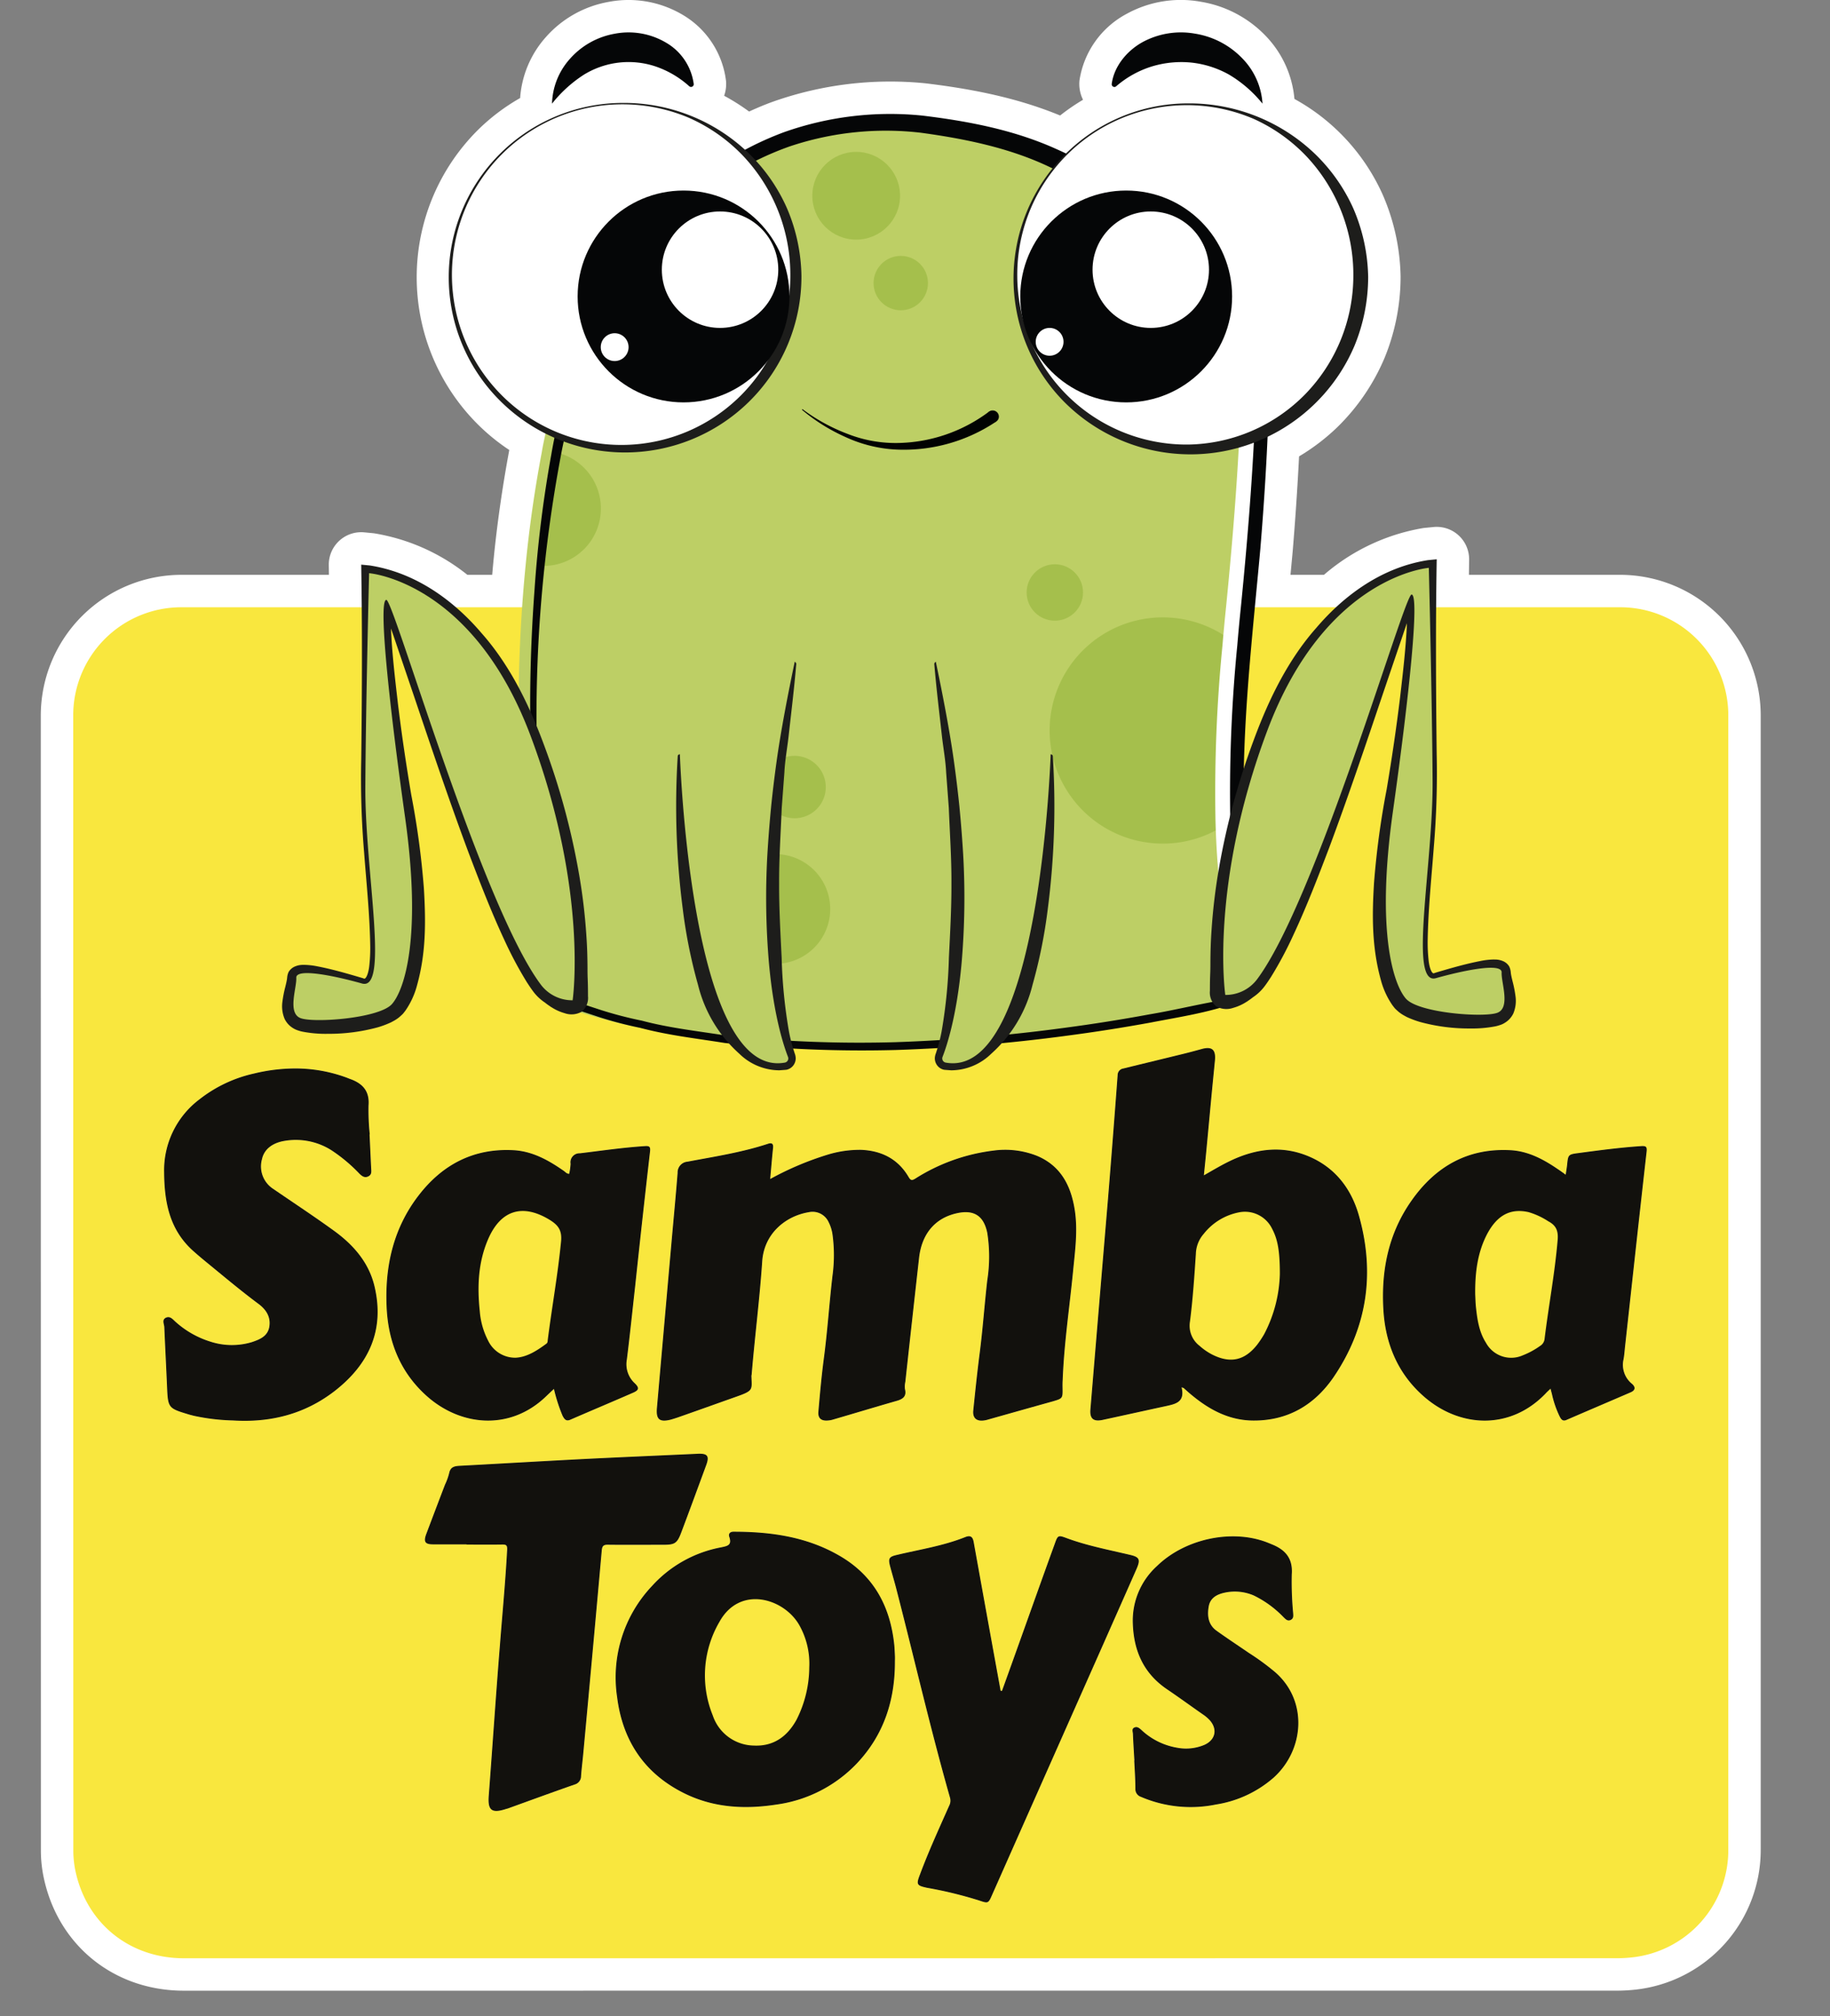
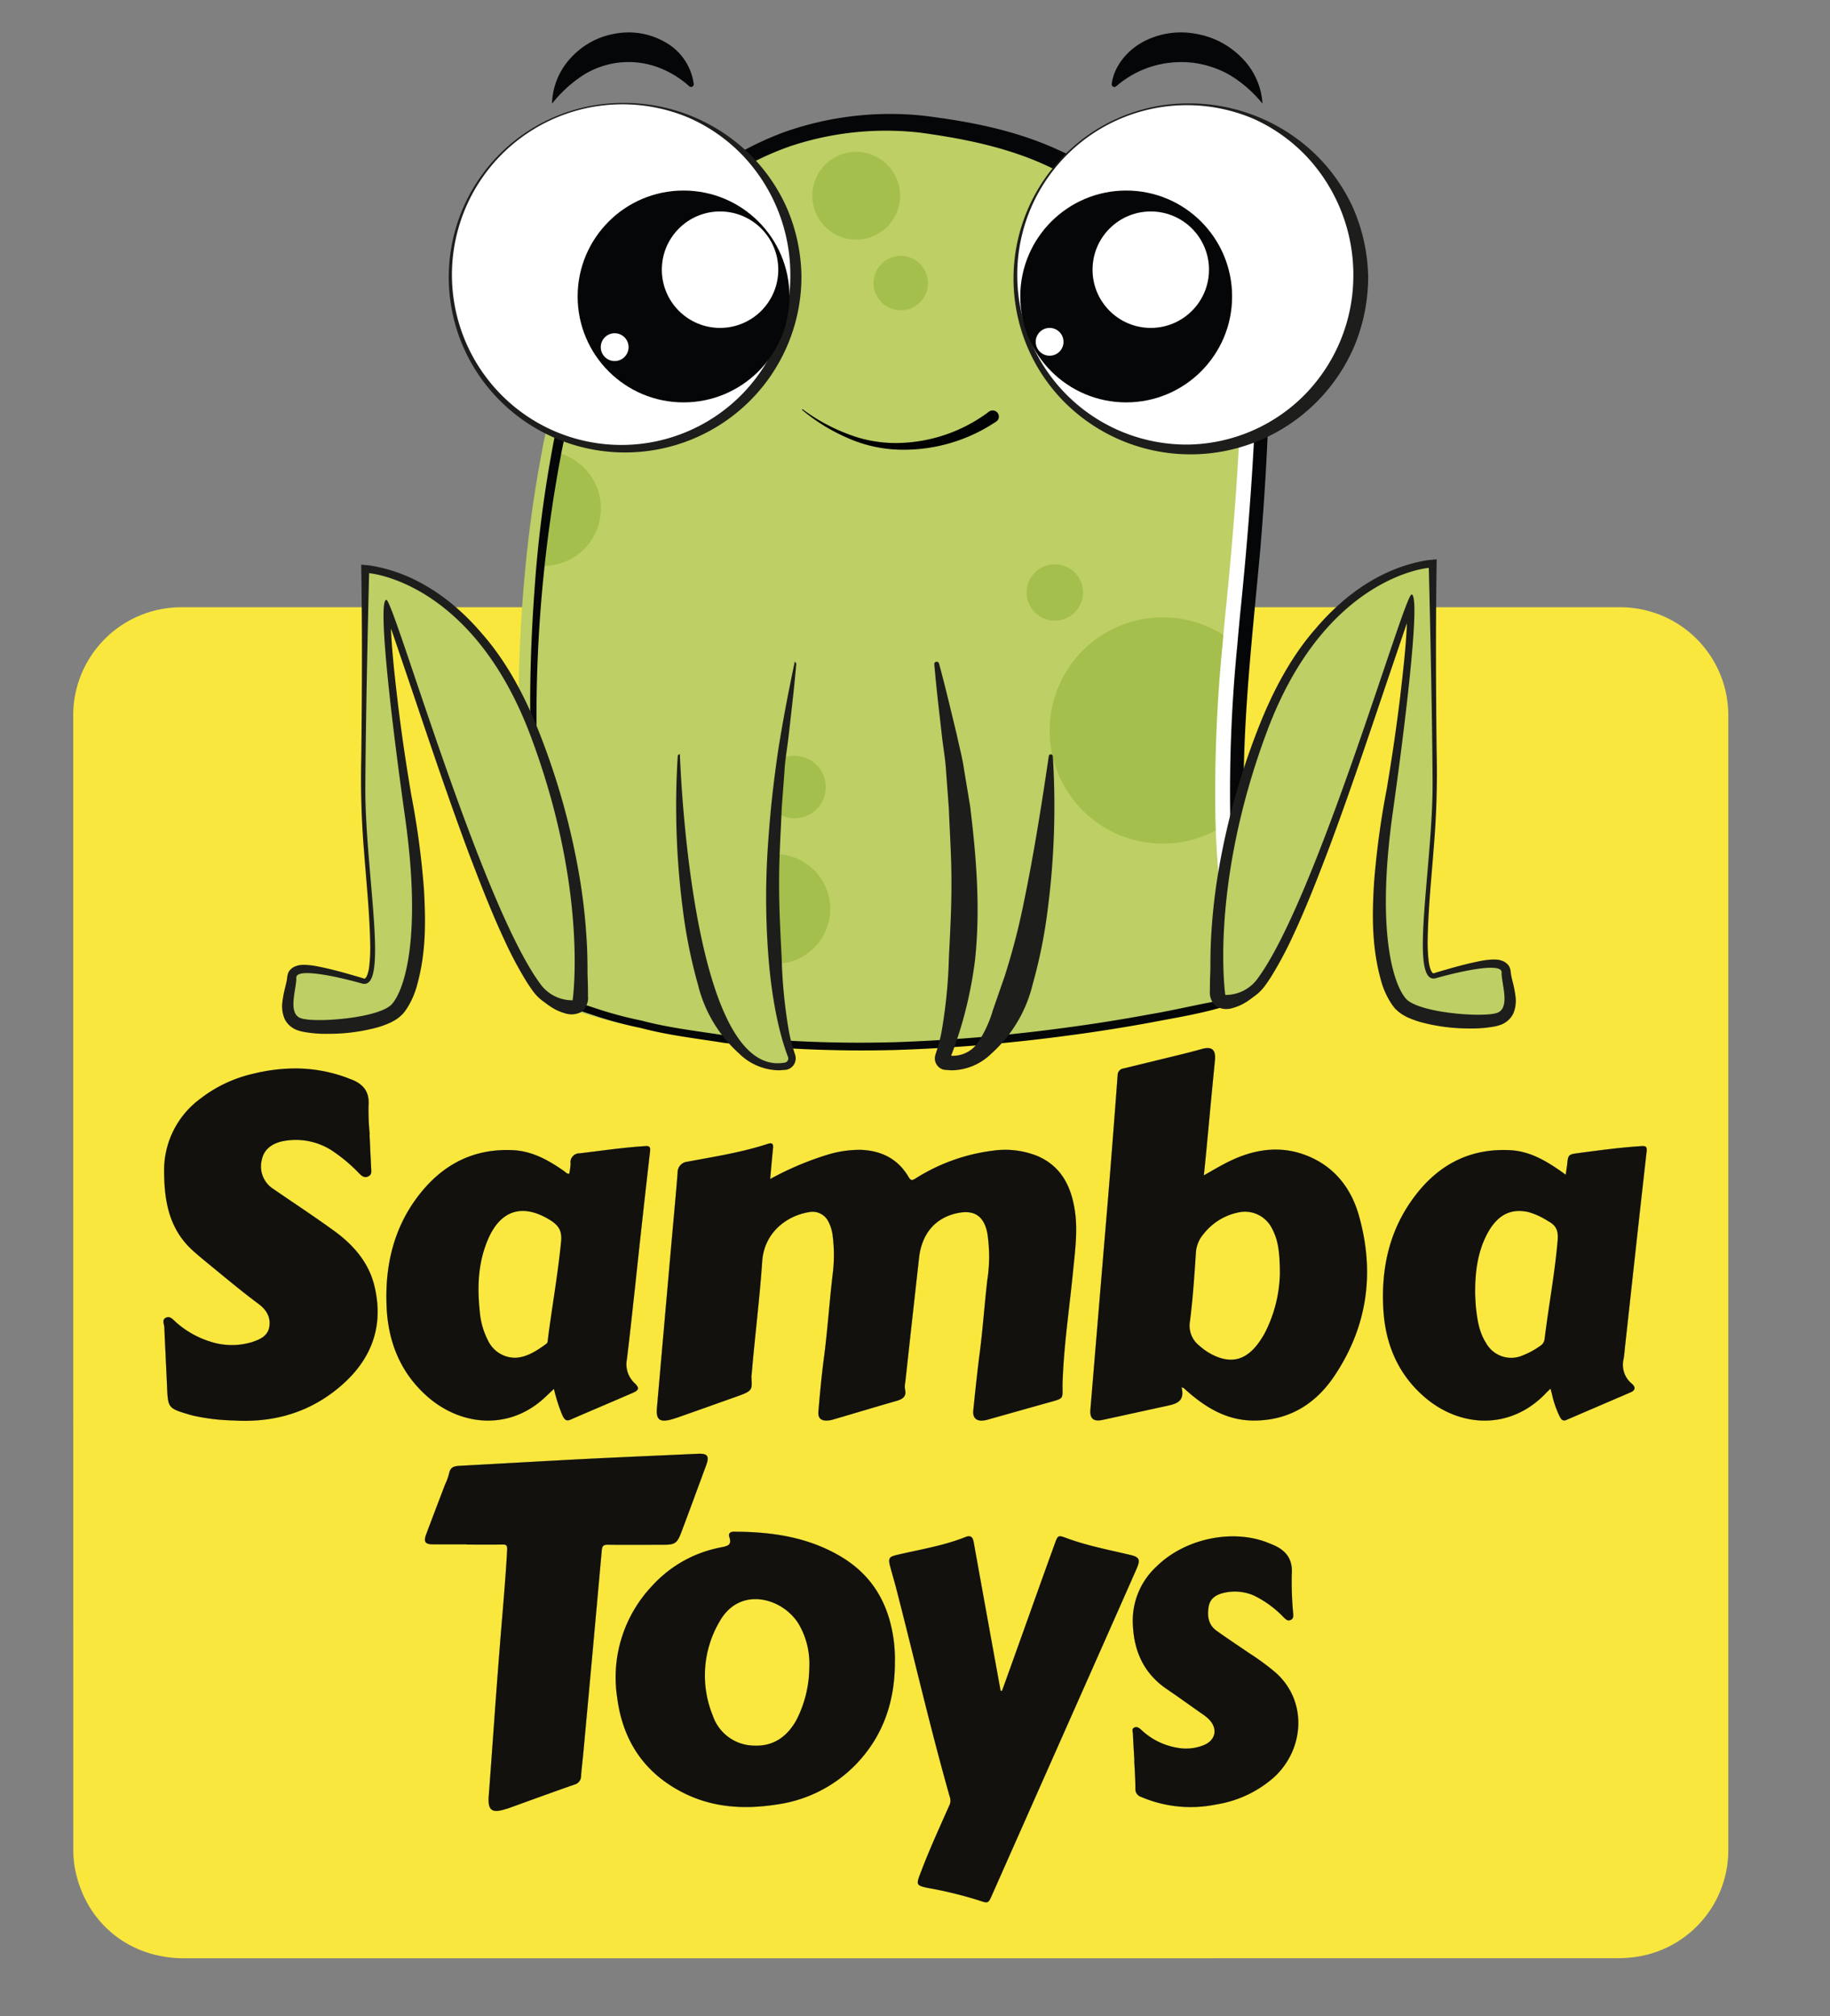
<svg xmlns="http://www.w3.org/2000/svg" id="Camada_1" data-name="Camada 1" viewBox="0 0 402.042 442.945">
  <rect x="0" y="0" width="402.042" height="442.945" fill="#808080" stroke="none" />
  <defs>
    <style>.cls-1{fill:#fff;}.cls-2{fill:#f9e73e;}.cls-2,.cls-3,.cls-4{fill-rule:evenodd;}.cls-3{fill:#12110d;}.cls-4{fill:#fae841;}.cls-5{fill:#bdcf65;}.cls-6{fill:#050607;}.cls-7{fill:#a5bf4c;}.cls-8{fill:#1d1d1b;}.cls-9{fill:#010202;}</style>
  </defs>
-   <path class="cls-1" d="M386.821,157.143a30.919,30.919,0,0,0-30.887-30.861H322.715c.007-.482.012-.972.019-1.451l.028-1.854a7.126,7.126,0,0,0-7.812-7.198l-1.901.184c-.137.014-.275.031-.41.052a44.681,44.681,0,0,0-21.771,10.266H283.513c.159-1.689.32-3.361.476-5.076.606-7.299,1.066-14.205,1.411-20.945a45.734,45.734,0,0,0,8.488-6.496,46.656,46.656,0,0,0,10.275-15.091,47.149,47.149,0,0,0,3.54-17.871c0-.047,0-.094-.002-.141a47.044,47.044,0,0,0-3.884-17.792A44.976,44.976,0,0,0,284.38,21.734a22.815,22.815,0,0,0-6.301-13.835A25.456,25.456,0,0,0,263.829.388,24.675,24.675,0,0,0,247.491,3.059,19.94,19.94,0,0,0,237.159,17.651a7.729,7.729,0,0,0,.779,4.267,45.073,45.073,0,0,0-5.035,3.457c-10.335-4.281-21.025-6.031-29.522-7.065a77.211,77.211,0,0,0-33.461,3.992c-1.799.638-3.578,1.394-5.347,2.202a46.689,46.689,0,0,0-5.484-3.467,7.707,7.707,0,0,0,.415-3.242,19.569,19.569,0,0,0-9.525-14.54A23.311,23.311,0,0,0,133.66.424,23.965,23.965,0,0,0,119.813,8.276a22.409,22.409,0,0,0-5.541,13.261,44.296,44.296,0,0,0-9.331,7.072A45.628,45.628,0,0,0,104.6,92.851a44.808,44.808,0,0,0,7.287,6.007c-1.526,8.168-2.719,16.489-3.512,24.74-.088.897-.163,1.79-.243,2.684h-5.453a44.16,44.16,0,0,0-20.353-9.097q-.204-.031-.412-.052l-1.87-.181a7.125,7.125,0,0,0-7.81,7.198l.028,1.856c.001.091.002.185.004.277H39.866A30.928,30.928,0,0,0,8.962,157.143q0,124.64.021,249.275a28.732,28.732,0,0,0,.489,5.399c2.907,15.262,15.342,25.515,30.941,25.515l314.687-.007a37.585,37.585,0,0,0,3.813-.188,30.881,30.881,0,0,0,27.909-30.864l.003-83.05Z" />
  <path class="cls-2" d="M266.917,232.987c-.06.58-.12,1.16-.17,1.74h-19.89a1.208,1.208,0,0,1,.18-.05c4.06-1,8.14-1.98,12.21-2.98,1.55-.37,3.1-.78,4.65-1.21C266.257,229.797,267.147,230.577,266.917,232.987Z" />
  <path class="cls-2" d="M379.697,157.147a23.739,23.739,0,0,0-23.76-23.74h-316.07a23.737,23.737,0,0,0-23.78,23.74q0,124.635.02,249.27a22.393,22.393,0,0,0,.36,4.07c2.26,11.86,11.85,19.72,23.95,19.72q157.32,0,314.68-.01a29.623,29.623,0,0,0,3.12-.15,23.677,23.677,0,0,0,21.48-23.77Q379.697,281.687,379.697,157.147Zm-146.26,147.73c.04,2.34.04,2.34-2.16,2.99-4.72,1.31-9.43,2.65-14.13,3.97a5.356,5.356,0,0,1-.98.22c-1.65.23-2.53-.56-2.34-2.24.43-4.17.86-8.35,1.4-12.51.69-5.34,1.06-10.71,1.67-16.03a33.535,33.535,0,0,0,0-10.44c-.77-3.74-2.91-5.13-6.65-4.31-4.78,1.04-7.73,4.49-8.33,9.79q-1.53,13.62-3.02,27.26a4.845,4.845,0,0,0-.09,1.55c.44,1.68-.5,2.26-1.89,2.65-4.61,1.32-9.21,2.72-13.83,4.06a4.77,4.77,0,0,1-1.22.23c-1.46.12-2.2-.5-2.07-1.95.33-3.85.68-7.72,1.18-11.54.82-6.13,1.21-12.29,1.93-18.42a33.496,33.496,0,0,0,0-8.89,8.74,8.74,0,0,0-.88-2.82,3.875,3.875,0,0,0-4.36-2.14c-5.01.83-9.78,4.62-10.21,10.77-.56,8.27-1.62,16.51-2.31,24.77,0,.15-.06.31-.06.43.09,3.1.52,3.21-3.44,4.6-4.26,1.51-8.52,3.04-12.78,4.53-.54.18-1.07.35-1.62.5-2.36.55-3.13-.09-2.93-2.54q1.665-18.99,3.35-38.04c.41-4.55.84-9.1,1.2-13.66a2.363,2.363,0,0,1,2.18-2.46c5.92-1.12,11.91-2.03,17.64-3.92.98-.33,1.26.04,1.14,1.01-.23,2.15-.4,4.32-.62,6.72a66.663,66.663,0,0,1,12.72-5.38,24.123,24.123,0,0,1,7.25-1.03c4.52.19,8.12,2.01,10.44,5.97.45.77.74.8,1.47.35a41.29,41.29,0,0,1,17.13-6.15,18.978,18.978,0,0,1,9.59,1.14c5.33,2.23,7.53,6.69,8.34,12.08.66,4.47.02,8.93-.41,13.39-.78,7.93-1.97,15.81-2.27,23.79C233.427,303.737,233.427,304.307,233.437,304.877Zm-159.94.73c-6.56,5.07-14.08,6.96-22.3,6.45a45.246,45.246,0,0,1-8.68-1.04c-.42-.12-.82-.2-1.24-.34-4.25-1.28-4.38-1.42-4.57-5.84s-.42-8.84-.61-13.27c-.03-.7-.57-1.59.3-2.06.97-.49,1.57.35,2.18.89a20.467,20.467,0,0,0,7.57,4.32,15.251,15.251,0,0,0,9.19.13c1.71-.58,3.45-1.26,3.82-3.33.38-2.21-.71-3.85-2.41-5.1-3.17-2.36-6.23-4.88-9.28-7.39-1.72-1.42-3.45-2.8-5.09-4.27-5.14-4.64-6.27-10.65-6.32-17.21a19.506,19.506,0,0,1,7.77-16.04,29.919,29.919,0,0,1,12.04-5.68,38.726,38.726,0,0,1,8.95-1.1,32.568,32.568,0,0,1,11.35,2.02c.32.12.62.26.94.36,2.66,1,4.11,2.69,3.86,5.76a49.975,49.975,0,0,0,.27,6.34h-.05c.13,2.51.23,5.01.36,7.49.03.66.16,1.34-.61,1.73-.83.42-1.41-.04-1.97-.58a35.107,35.107,0,0,0-6.18-5.17,14.633,14.633,0,0,0-10.45-2.01c-2.59.47-4.33,1.88-4.78,3.99a5.873,5.873,0,0,0,2.49,6.54c4.47,3.07,9.01,6.05,13.39,9.23,4.25,3.09,7.64,6.98,8.86,12.24C84.537,292.237,81.027,299.767,73.497,305.607Zm11.43-18.74c-.36-8.86,1.56-17.18,7.1-24.32,5.19-6.71,12.01-10.3,20.67-9.87,4.21.2,7.73,2.16,11.11,4.51.38.24.65.68,1.24.69a13.992,13.992,0,0,0,.31-2.21,1.969,1.969,0,0,1,2.03-2.3c4.78-.57,9.52-1.28,14.33-1.58,1-.07,1.21.17,1.09,1.22q-1.695,14.73-3.26,29.51c-.6,5.39-1.16,10.78-1.83,16.16a5.688,5.688,0,0,0,1.76,5.23c1,.98.93,1.48-.4,2.06-4.56,1.99-9.16,3.92-13.74,5.91-.99.45-1.35-.12-1.74-.84a36.519,36.519,0,0,1-1.9-5.91c-.68.63-1.25,1.18-1.84,1.74-7.83,7.45-18.54,6.48-25.99-.08C87.917,301.527,85.217,294.687,84.927,286.867Zm47.28,53.72q-1.98,22.155-4.03,44.25c-.16,1.79-.39,3.55-.52,5.34a1.901,1.901,0,0,1-1.42,1.86c-4.88,1.7-9.75,3.49-14.6,5.24-.18.06-.36.1-.55.16-3.09.98-3.96.25-3.71-2.96.84-11.04,1.57-22.1,2.46-33.14.54-6.95,1.21-13.89,1.58-20.87.05-1.02-.23-1.17-1.12-1.15-2.59.04-5.19.01-7.79.01v-.05h-7.37c-1.74,0-2.13-.55-1.49-2.27,1.36-3.61,2.73-7.21,4.11-10.83a13.436,13.436,0,0,0,.91-2.5c.28-1.41,1.13-1.59,2.34-1.66,9.21-.49,18.43-1.04,27.67-1.51,8.19-.41,16.38-.75,24.57-1.13,2.21-.11,2.66.48,1.88,2.56-1.82,4.94-3.63,9.89-5.49,14.81-.88,2.33-1.43,2.62-3.89,2.62-4.07,0-8.11.04-12.19-.01C132.587,339.337,132.297,339.647,132.207,340.587Zm64.4,24.55c0,8.49-2.47,16.06-8.4,22.31a29.976,29.976,0,0,1-17.68,9c-6.91,1.06-13.73.71-20.17-2.47-8.76-4.33-13.57-11.54-14.78-21.14a29.206,29.206,0,0,1,7.65-24.4,27.185,27.185,0,0,1,15.17-8.5c1.36-.29,2.46-.43,1.83-2.28-.23-.62.06-1.16.92-1.16,8.18,0,16.1,1.1,23.3,5.29,7.57,4.38,11.17,11.19,12.03,19.68.06.74.1,1.51.13,2.25C196.637,364.197,196.607,364.667,196.607,365.137Zm21.38,51.08c-.86,1.97-.86,1.98-2.92,1.28a90.047,90.047,0,0,0-11.39-2.77c-2.29-.5-2.42-.71-1.56-2.94,1.91-5.12,4.19-10.08,6.4-15.07a2.388,2.388,0,0,0,.21-1.73c-4.38-15.4-7.95-31.02-11.96-46.51-.4-1.47-.82-2.91-1.21-4.36-.47-1.79-.23-2.13,1.53-2.53,5.04-1.2,10.17-1.98,15.03-3.93,1.19-.46,1.63.05,1.82,1.24q2.88,16.005,5.8,32.02c.02.15.06.33.09.51.12.02.21.03.3.04,1.57-4.32,3.11-8.65,4.66-12.98,2.33-6.51,4.65-13.04,7.01-19.53.58-1.63.73-1.72,2.35-1.12,4.55,1.71,9.32,2.61,14.04,3.73,2.14.48,2.43,1.01,1.49,3.14-2.37,5.39-4.76,10.76-7.14,16.15Q230.252,388.547,217.987,416.217Zm61.82-25.69a25.089,25.089,0,0,1-12.66,5.9,27.674,27.674,0,0,1-16.46-1.67,1.786,1.786,0,0,1-1.25-1.77c0-2.08-.15-4.14-.25-6.22h.03c-.11-1.93-.24-3.86-.32-5.81,0-.49-.37-1.21.39-1.47.59-.23,1.04.18,1.47.56a15.116,15.116,0,0,0,7.88,3.91,10.418,10.418,0,0,0,5.96-.63c2.46-1.1,2.95-3.48,1.12-5.48a8.777,8.777,0,0,0-1.52-1.26c-2.58-1.8-5.14-3.67-7.77-5.45-5.09-3.44-7.32-8.29-7.55-14.38a16.176,16.176,0,0,1,5.31-12.72c6.27-6.12,16.9-8.28,24.7-4.98a2.866,2.866,0,0,1,.39.16c3.03,1.17,4.8,3.08,4.52,6.66a72.892,72.892,0,0,0,.3,8.47c.03.57.15,1.16-.49,1.51-.71.37-1.14-.12-1.59-.55a23.06,23.06,0,0,0-6.59-4.81,10.536,10.536,0,0,0-6.36-.61c-1.7.36-3.19,1.13-3.52,3.04-.36,2.05-.1,4.01,1.72,5.32,2.35,1.69,4.75,3.26,7.12,4.89a53.793,53.793,0,0,1,5.81,4.26C287.427,373.757,286.507,384.487,279.807,390.527Zm13.13-87.92c-4.16,6.03-9.98,9.5-17.53,9.47-5.28-.01-9.62-2.31-13.57-5.58-.61-.5-1.2-1.03-1.8-1.57-.15-.04-.28-.1-.45-.15.81,3.29-1.37,3.67-3.49,4.14-4.64,1-9.3,2.04-13.95,3.04-1.96.39-2.76-.34-2.59-2.33q1.92-23.115,3.86-46.2,1.11-13.605,2.12-27.22a1.468,1.468,0,0,1,1.32-1.48,1.208,1.208,0,0,1,.18-.05c4.06-1,8.14-1.98,12.21-2.98,1.55-.37,3.1-.78,4.65-1.21,2.36-.69,3.25.09,3.02,2.5-.06.58-.12,1.16-.17,1.74-.6,5.98-1.14,11.98-1.71,17.96-.17,1.78-.35,3.56-.55,5.52,2.18-1.24,4.21-2.47,6.37-3.45,5.43-2.46,10.99-3.08,16.58-.75,5.95,2.48,9.52,7.24,11.17,13.25C302.117,279.857,300.327,291.777,292.937,302.607Zm68.81-49.54c-1.61,14.16-3.14,28.32-4.7,42.46-.12,1.04-.18,2.08-.36,3.08a5.35,5.35,0,0,0,1.79,5.35c.99.83.74,1.51-.25,1.93-4.72,2.04-9.43,4.04-14.14,6.08-.81.32-1.13-.21-1.42-.75a21.912,21.912,0,0,1-1.71-4.94c-.09-.36-.19-.71-.31-1.2-.41.39-.76.7-1.06,1.03-7.79,8.16-18.94,7.58-26.81.65-5.73-5.03-8.43-11.61-8.86-19.09-.5-8.63,1.14-16.75,6.19-23.91,5.23-7.45,12.3-11.54,21.6-11.08,3.96.18,7.32,1.97,10.51,4.15.55.36,1.08.75,1.76,1.24.12-.87.24-1.52.31-2.17.22-2.19.25-2.29,2.4-2.57,4.6-.61,9.25-1.24,13.88-1.54C361.637,251.717,361.887,251.927,361.747,253.067Z" />
  <path class="cls-2" d="M82.297,282.667c2.24,9.57-1.27,17.1-8.8,22.94-6.56,5.07-14.08,6.96-22.3,6.45a45.246,45.246,0,0,1-8.68-1.04c-.42-.12-.82-.2-1.24-.34-4.25-1.28-4.38-1.42-4.57-5.84s-.42-8.84-.61-13.27c-.03-.7-.57-1.59.3-2.06.97-.49,1.57.35,2.18.89a20.467,20.467,0,0,0,7.57,4.32,15.251,15.251,0,0,0,9.19.13c1.71-.58,3.45-1.26,3.82-3.33.38-2.21-.71-3.85-2.41-5.1-3.17-2.36-6.23-4.88-9.28-7.39-1.72-1.42-3.45-2.8-5.09-4.27-5.14-4.64-6.27-10.65-6.32-17.21a19.506,19.506,0,0,1,7.77-16.04,29.919,29.919,0,0,1,12.04-5.68,38.726,38.726,0,0,1,8.95-1.1,32.568,32.568,0,0,1,11.35,2.02c.32.12.62.26.94.36,2.66,1,4.11,2.69,3.86,5.76a49.975,49.975,0,0,0,.27,6.34h-.05c.13,2.51.23,5.01.36,7.49.03.66.16,1.34-.61,1.73-.83.42-1.41-.04-1.97-.58a35.107,35.107,0,0,0-6.18-5.17,14.633,14.633,0,0,0-10.45-2.01c-2.59.47-4.33,1.88-4.78,3.99a5.873,5.873,0,0,0,2.49,6.54c4.47,3.07,9.01,6.05,13.39,9.23C77.687,273.517,81.077,277.407,82.297,282.667Z" />
  <path class="cls-2" d="M93.867,306.787c-5.95-5.26-8.65-12.1-8.94-19.92-.36-8.86,1.56-17.18,7.1-24.32,5.19-6.71,12.01-10.3,20.67-9.87,4.21.2,7.73,2.16,11.11,4.51.38.24.65.68,1.24.69a13.992,13.992,0,0,0,.31-2.21,1.969,1.969,0,0,1,2.03-2.3c4.78-.57,9.52-1.28,14.33-1.58,1-.07,1.21.17,1.09,1.22q-1.695,14.73-3.26,29.51c-.6,5.39-1.16,10.78-1.83,16.16a5.688,5.688,0,0,0,1.76,5.23c1,.98.93,1.48-.4,2.06-4.56,1.99-9.16,3.92-13.74,5.91-.99.45-1.35-.12-1.74-.84a36.519,36.519,0,0,1-1.9-5.91c-.68.63-1.25,1.18-1.84,1.74C112.027,314.317,101.317,313.347,93.867,306.787Z" />
  <path class="cls-2" d="M133.557,339.357c-.97-.02-1.26.29-1.35,1.23q-1.98,22.155-4.03,44.25c-.16,1.79-.39,3.55-.52,5.34a1.901,1.901,0,0,1-1.42,1.86c-4.88,1.7-9.75,3.49-14.6,5.24-.18.06-.36.1-.55.16-3.09.98-3.96.25-3.71-2.96.84-11.04,1.57-22.1,2.46-33.14.54-6.95,1.21-13.89,1.58-20.87.05-1.02-.23-1.17-1.12-1.15-2.59.04-5.19.01-7.79.01v-.05h-7.37c-1.74,0-2.13-.55-1.49-2.27,1.36-3.61,2.73-7.21,4.11-10.83a13.436,13.436,0,0,0,.91-2.5c.28-1.41,1.13-1.59,2.34-1.66,9.21-.49,18.43-1.04,27.67-1.51,8.19-.41,16.38-.75,24.57-1.13,2.21-.11,2.66.48,1.88,2.56-1.82,4.94-3.63,9.89-5.49,14.81-.88,2.33-1.43,2.62-3.89,2.62C141.677,339.367,137.637,339.407,133.557,339.357Z" />
  <path class="cls-2" d="M196.607,363.717c.03.48,0,.95,0,1.42,0,8.49-2.47,16.06-8.4,22.31a29.976,29.976,0,0,1-17.68,9c-6.91,1.06-13.73.71-20.17-2.47-8.76-4.33-13.57-11.54-14.78-21.14a29.206,29.206,0,0,1,7.65-24.4,27.185,27.185,0,0,1,15.17-8.5c1.36-.29,2.46-.43,1.83-2.28-.23-.62.06-1.16.92-1.16,8.18,0,16.1,1.1,23.3,5.29,7.57,4.38,11.17,11.19,12.03,19.68C196.537,362.207,196.577,362.977,196.607,363.717Z" />
  <path class="cls-2" d="M144.317,309.367q1.665-18.99,3.35-38.04c.41-4.55.84-9.1,1.2-13.66a2.363,2.363,0,0,1,2.18-2.46c5.92-1.12,11.91-2.03,17.64-3.92.98-.33,1.26.04,1.14,1.01-.23,2.15-.4,4.32-.62,6.72a66.663,66.663,0,0,1,12.72-5.38,24.123,24.123,0,0,1,7.25-1.03c4.52.19,8.12,2.01,10.44,5.97.45.77.74.8,1.47.35a41.29,41.29,0,0,1,17.13-6.15,18.978,18.978,0,0,1,9.59,1.14c5.33,2.23,7.53,6.69,8.34,12.08.66,4.47.02,8.93-.41,13.39-.78,7.93-1.97,15.81-2.27,23.79-.04.56-.04,1.13-.03,1.7.04,2.34.04,2.34-2.16,2.99-4.72,1.31-9.43,2.65-14.13,3.97a5.356,5.356,0,0,1-.98.22c-1.65.23-2.53-.56-2.34-2.24.43-4.17.86-8.35,1.4-12.51.69-5.34,1.06-10.71,1.67-16.03a33.535,33.535,0,0,0,0-10.44c-.77-3.74-2.91-5.13-6.65-4.31-4.78,1.04-7.73,4.49-8.33,9.79q-1.53,13.62-3.02,27.26a4.845,4.845,0,0,0-.09,1.55c.44,1.68-.5,2.26-1.89,2.65-4.61,1.32-9.21,2.72-13.83,4.06a4.77,4.77,0,0,1-1.22.23c-1.46.12-2.2-.5-2.07-1.95.33-3.85.68-7.72,1.18-11.54.82-6.13,1.21-12.29,1.93-18.42a33.496,33.496,0,0,0,0-8.89,8.74,8.74,0,0,0-.88-2.82,3.875,3.875,0,0,0-4.36-2.14c-5.01.83-9.78,4.62-10.21,10.77-.56,8.27-1.62,16.51-2.31,24.77,0,.15-.06.31-.06.43.09,3.1.52,3.21-3.44,4.6-4.26,1.51-8.52,3.04-12.78,4.53-.54.18-1.07.35-1.62.5C144.887,312.457,144.117,311.817,144.317,309.367Z" />
  <path class="cls-2" d="M249.677,344.707c-2.37,5.39-4.76,10.76-7.14,16.15q-12.285,27.69-24.55,55.36c-.86,1.97-.86,1.98-2.92,1.28a90.047,90.047,0,0,0-11.39-2.77c-2.29-.5-2.42-.71-1.56-2.94,1.91-5.12,4.19-10.08,6.4-15.07a2.388,2.388,0,0,0,.21-1.73c-4.38-15.4-7.95-31.02-11.96-46.51-.4-1.47-.82-2.91-1.21-4.36-.47-1.79-.23-2.13,1.53-2.53,5.04-1.2,10.17-1.98,15.03-3.93,1.19-.46,1.63.05,1.82,1.24q2.88,16.005,5.8,32.02c.02.15.06.33.09.51.12.02.21.03.3.04,1.57-4.32,3.11-8.65,4.66-12.98,2.33-6.51,4.65-13.04,7.01-19.53.58-1.63.73-1.72,2.35-1.12,4.55,1.71,9.32,2.61,14.04,3.73C250.327,342.047,250.617,342.577,249.677,344.707Z" />
  <path class="cls-2" d="M279.807,390.527a25.089,25.089,0,0,1-12.66,5.9,27.674,27.674,0,0,1-16.46-1.67,1.786,1.786,0,0,1-1.25-1.77c0-2.08-.15-4.14-.25-6.22h.03c-.11-1.93-.24-3.86-.32-5.81,0-.49-.37-1.21.39-1.47.59-.23,1.04.18,1.47.56a15.116,15.116,0,0,0,7.88,3.91,10.418,10.418,0,0,0,5.96-.63c2.46-1.1,2.95-3.48,1.12-5.48a8.777,8.777,0,0,0-1.52-1.26c-2.58-1.8-5.14-3.67-7.77-5.45-5.09-3.44-7.32-8.29-7.55-14.38a16.176,16.176,0,0,1,5.31-12.72c6.27-6.12,16.9-8.28,24.7-4.98a2.866,2.866,0,0,1,.39.16c3.03,1.17,4.8,3.08,4.52,6.66a72.892,72.892,0,0,0,.3,8.47c.03.57.15,1.16-.49,1.51-.71.37-1.14-.12-1.59-.55a23.06,23.06,0,0,0-6.59-4.81,10.536,10.536,0,0,0-6.36-.61c-1.7.36-3.19,1.13-3.52,3.04-.36,2.05-.1,4.01,1.72,5.32,2.35,1.69,4.75,3.26,7.12,4.89a53.793,53.793,0,0,1,5.81,4.26C287.427,373.757,286.507,384.487,279.807,390.527Z" />
  <path class="cls-2" d="M298.607,267.257c3.51,12.6,1.72,24.52-5.67,35.35-4.16,6.03-9.98,9.5-17.53,9.47-5.28-.01-9.62-2.31-13.57-5.58-.61-.5-1.2-1.03-1.8-1.57-.15-.04-.28-.1-.45-.15.81,3.29-1.37,3.67-3.49,4.14-4.64,1-9.3,2.04-13.95,3.04-1.96.39-2.76-.34-2.59-2.33q1.92-23.115,3.86-46.2,1.11-13.605,2.12-27.22a1.468,1.468,0,0,1,1.32-1.48,1.208,1.208,0,0,1,.18-.05c4.06-1,8.14-1.98,12.21-2.98,1.55-.37,3.1-.78,4.65-1.21,2.36-.69,3.25.09,3.02,2.5-.06.58-.12,1.16-.17,1.74-.6,5.98-1.14,11.98-1.71,17.96-.17,1.78-.35,3.56-.55,5.52,2.18-1.24,4.21-2.47,6.37-3.45,5.43-2.46,10.99-3.08,16.58-.75C293.387,256.487,296.957,261.247,298.607,267.257Z" />
  <path class="cls-2" d="M356.687,298.607a5.35,5.35,0,0,0,1.79,5.35c.99.83.74,1.51-.25,1.93-4.72,2.04-9.43,4.04-14.14,6.08-.81.32-1.13-.21-1.42-.75a21.912,21.912,0,0,1-1.71-4.94c-.09-.36-.19-.71-.31-1.2-.41.39-.76.7-1.06,1.03-7.79,8.16-18.94,7.58-26.81.65-5.73-5.03-8.43-11.61-8.86-19.09-.5-8.63,1.14-16.75,6.19-23.91,5.23-7.45,12.3-11.54,21.6-11.08,3.96.18,7.32,1.97,10.51,4.15.55.36,1.08.75,1.76,1.24.12-.87.24-1.52.31-2.17.22-2.19.25-2.29,2.4-2.57,4.6-.61,9.25-1.24,13.88-1.54,1.07-.07,1.32.14,1.18,1.28-1.61,14.16-3.14,28.32-4.7,42.46C356.927,296.567,356.867,297.607,356.687,298.607Z" />
  <path class="cls-3" d="M235.737,279.387c-.78,7.93-1.97,15.81-2.27,23.79-.04.56-.04,1.13-.03,1.7.04,2.34.04,2.34-2.16,2.99-4.72,1.31-9.43,2.65-14.13,3.97a5.356,5.356,0,0,1-.98.22c-1.65.23-2.53-.56-2.34-2.24.43-4.17.86-8.35,1.4-12.51.69-5.34,1.06-10.71,1.67-16.03a33.535,33.535,0,0,0,0-10.44c-.77-3.74-2.91-5.13-6.65-4.31-4.78,1.04-7.73,4.49-8.33,9.79q-1.53,13.62-3.02,27.26a4.845,4.845,0,0,0-.09,1.55c.44,1.68-.5,2.26-1.89,2.65-4.61,1.32-9.21,2.72-13.83,4.06a4.77,4.77,0,0,1-1.22.23c-1.46.12-2.2-.5-2.07-1.95.33-3.85.68-7.72,1.18-11.54.82-6.13,1.21-12.29,1.93-18.42a33.496,33.496,0,0,0,0-8.89,8.74,8.74,0,0,0-.88-2.82,3.875,3.875,0,0,0-4.36-2.14c-5.01.83-9.78,4.62-10.21,10.77-.56,8.27-1.62,16.51-2.31,24.77,0,.15-.06.31-.06.43.09,3.1.52,3.21-3.44,4.6-4.26,1.51-8.52,3.04-12.78,4.53-.54.18-1.07.35-1.62.5-2.36.55-3.13-.09-2.93-2.54q1.665-18.99,3.35-38.04c.41-4.55.84-9.1,1.2-13.66a2.363,2.363,0,0,1,2.18-2.46c5.92-1.12,11.91-2.03,17.64-3.92.98-.33,1.26.04,1.14,1.01-.23,2.15-.4,4.32-.62,6.72a66.663,66.663,0,0,1,12.72-5.38,24.123,24.123,0,0,1,7.25-1.03c4.52.19,8.12,2.01,10.44,5.97.45.77.74.8,1.47.35a41.29,41.29,0,0,1,17.13-6.15,18.978,18.978,0,0,1,9.59,1.14c5.33,2.23,7.53,6.69,8.34,12.08C236.807,270.467,236.167,274.927,235.737,279.387Z" />
  <path class="cls-3" d="M292.937,302.607c-4.16,6.03-9.98,9.5-17.53,9.47-5.28-.01-9.62-2.31-13.57-5.58-.61-.5-1.2-1.03-1.8-1.57-.15-.04-.28-.1-.45-.15.81,3.29-1.37,3.67-3.49,4.14-4.64,1-9.3,2.04-13.95,3.04-1.96.39-2.76-.34-2.59-2.33q1.92-23.115,3.86-46.2,1.11-13.605,2.12-27.22a1.468,1.468,0,0,1,1.32-1.48,1.208,1.208,0,0,1,.18-.05c4.06-1,8.14-1.98,12.21-2.98,1.55-.37,3.1-.78,4.65-1.21,2.36-.69,3.25.09,3.02,2.5-.06.58-.12,1.16-.17,1.74-.6,5.98-1.14,11.98-1.71,17.96-.17,1.78-.35,3.56-.55,5.52,2.18-1.24,4.21-2.47,6.37-3.45,5.43-2.46,10.99-3.08,16.58-.75,5.95,2.48,9.52,7.24,11.17,13.25C302.117,279.857,300.327,291.777,292.937,302.607Z" />
  <path class="cls-3" d="M73.497,305.607c-6.56,5.07-14.08,6.96-22.3,6.45a45.246,45.246,0,0,1-8.68-1.04c-.42-.12-.82-.2-1.24-.34-4.25-1.28-4.38-1.42-4.57-5.84s-.42-8.84-.61-13.27c-.03-.7-.57-1.59.3-2.06.97-.49,1.57.35,2.18.89a20.467,20.467,0,0,0,7.57,4.32,15.251,15.251,0,0,0,9.19.13c1.71-.58,3.45-1.26,3.82-3.33.38-2.21-.71-3.85-2.41-5.1-3.17-2.36-6.23-4.88-9.28-7.39-1.72-1.42-3.45-2.8-5.09-4.27-5.14-4.64-6.27-10.65-6.32-17.21a19.506,19.506,0,0,1,7.77-16.04,29.919,29.919,0,0,1,12.04-5.68,38.726,38.726,0,0,1,8.95-1.1,32.568,32.568,0,0,1,11.35,2.02c.32.12.62.26.94.36,2.66,1,4.11,2.69,3.86,5.76a49.975,49.975,0,0,0,.27,6.34h-.05c.13,2.51.23,5.01.36,7.49.03.66.16,1.34-.61,1.73-.83.42-1.41-.04-1.97-.58a35.107,35.107,0,0,0-6.18-5.17,14.633,14.633,0,0,0-10.45-2.01c-2.59.47-4.33,1.88-4.78,3.99a5.873,5.873,0,0,0,2.49,6.54c4.47,3.07,9.01,6.05,13.39,9.23,4.25,3.09,7.64,6.98,8.86,12.24C84.537,292.237,81.027,299.767,73.497,305.607Z" />
  <path class="cls-3" d="M137.717,298.677a5.688,5.688,0,0,0,1.76,5.23c1,.98.93,1.48-.4,2.06-4.56,1.99-9.16,3.92-13.74,5.91-.99.45-1.35-.12-1.74-.84a36.519,36.519,0,0,1-1.9-5.91c-.68.63-1.25,1.18-1.84,1.74-7.83,7.45-18.54,6.48-25.99-.08-5.95-5.26-8.65-12.1-8.94-19.92-.36-8.86,1.56-17.18,7.1-24.32,5.19-6.71,12.01-10.3,20.67-9.87,4.21.2,7.73,2.16,11.11,4.51.38.24.65.68,1.24.69a13.992,13.992,0,0,0,.31-2.21,1.969,1.969,0,0,1,2.03-2.3c4.78-.57,9.52-1.28,14.33-1.58,1-.07,1.21.17,1.09,1.22q-1.695,14.73-3.26,29.51C138.946,287.907,138.387,293.297,137.717,298.677Z" />
  <path class="cls-3" d="M356.687,298.607a5.35,5.35,0,0,0,1.79,5.35c.99.83.74,1.51-.25,1.93-4.72,2.04-9.43,4.04-14.14,6.08-.81.32-1.13-.21-1.42-.75a21.912,21.912,0,0,1-1.71-4.94c-.09-.36-.19-.71-.31-1.2-.41.39-.76.7-1.06,1.03-7.79,8.16-18.94,7.58-26.81.65-5.73-5.03-8.43-11.61-8.86-19.09-.5-8.63,1.14-16.75,6.19-23.91,5.23-7.45,12.3-11.54,21.6-11.08,3.96.18,7.32,1.97,10.51,4.15.55.36,1.08.75,1.76,1.24.12-.87.24-1.52.31-2.17.22-2.19.25-2.29,2.4-2.57,4.6-.61,9.25-1.24,13.88-1.54,1.07-.07,1.32.14,1.18,1.28-1.61,14.16-3.14,28.32-4.7,42.46C356.927,296.567,356.867,297.607,356.687,298.607Z" />
  <path class="cls-3" d="M196.607,365.137c0,8.49-2.47,16.06-8.4,22.31a29.976,29.976,0,0,1-17.68,9c-6.91,1.06-13.73.71-20.17-2.47-8.76-4.33-13.57-11.54-14.78-21.14a29.206,29.206,0,0,1,7.65-24.4,27.185,27.185,0,0,1,15.17-8.5c1.36-.29,2.46-.43,1.83-2.28-.23-.62.06-1.16.92-1.16,8.18,0,16.1,1.1,23.3,5.29,7.57,4.38,11.17,11.19,12.03,19.68.06.74.1,1.51.13,2.25C196.637,364.197,196.607,364.667,196.607,365.137Z" />
  <path class="cls-3" d="M249.677,344.707c-2.37,5.39-4.76,10.76-7.14,16.15q-12.285,27.69-24.55,55.36c-.86,1.97-.86,1.98-2.92,1.28a90.047,90.047,0,0,0-11.39-2.77c-2.29-.5-2.42-.71-1.56-2.94,1.91-5.12,4.19-10.08,6.4-15.07a2.388,2.388,0,0,0,.21-1.73c-4.38-15.4-7.95-31.02-11.96-46.51-.4-1.47-.82-2.91-1.21-4.36-.47-1.79-.23-2.13,1.53-2.53,5.04-1.2,10.17-1.98,15.03-3.93,1.19-.46,1.63.05,1.82,1.24q2.88,16.005,5.8,32.02c.02.15.06.33.09.51.12.02.21.03.3.04,1.57-4.32,3.11-8.65,4.66-12.98,2.33-6.51,4.65-13.04,7.01-19.53.58-1.63.73-1.72,2.35-1.12,4.55,1.71,9.32,2.61,14.04,3.73C250.327,342.047,250.617,342.577,249.677,344.707Z" />
  <path class="cls-3" d="M155.127,321.937c-1.82,4.94-3.63,9.89-5.49,14.81-.88,2.33-1.43,2.62-3.89,2.62-4.07,0-8.11.04-12.19-.01-.97-.02-1.26.29-1.35,1.23q-1.98,22.155-4.03,44.25c-.16,1.79-.39,3.55-.52,5.34a1.901,1.901,0,0,1-1.42,1.86c-4.88,1.7-9.75,3.49-14.6,5.24-.18.06-.36.1-.55.16-3.09.98-3.96.25-3.71-2.96.84-11.04,1.57-22.1,2.46-33.14.54-6.95,1.21-13.89,1.58-20.87.05-1.02-.23-1.17-1.12-1.15-2.59.04-5.19.01-7.79.01v-.05h-7.37c-1.74,0-2.13-.55-1.49-2.27,1.36-3.61,2.73-7.21,4.11-10.83a13.436,13.436,0,0,0,.91-2.5c.28-1.41,1.13-1.59,2.34-1.66,9.21-.49,18.43-1.04,27.67-1.51,8.19-.41,16.38-.75,24.57-1.13C155.457,319.267,155.907,319.857,155.127,321.937Z" />
  <path class="cls-3" d="M279.807,390.527a25.089,25.089,0,0,1-12.66,5.9,27.674,27.674,0,0,1-16.46-1.67,1.786,1.786,0,0,1-1.25-1.77c0-2.08-.15-4.14-.25-6.22h.03c-.11-1.93-.24-3.86-.32-5.81,0-.49-.37-1.21.39-1.47.59-.23,1.04.18,1.47.56a15.116,15.116,0,0,0,7.88,3.91,10.418,10.418,0,0,0,5.96-.63c2.46-1.1,2.95-3.48,1.12-5.48a8.777,8.777,0,0,0-1.52-1.26c-2.58-1.8-5.14-3.67-7.77-5.45-5.09-3.44-7.32-8.29-7.55-14.38a16.176,16.176,0,0,1,5.31-12.72c6.27-6.12,16.9-8.28,24.7-4.98a2.866,2.866,0,0,1,.39.16c3.03,1.17,4.8,3.08,4.52,6.66a72.892,72.892,0,0,0,.3,8.47c.03.57.15,1.16-.49,1.51-.71.37-1.14-.12-1.59-.55a23.06,23.06,0,0,0-6.59-4.81,10.536,10.536,0,0,0-6.36-.61c-1.7.36-3.19,1.13-3.52,3.04-.36,2.05-.1,4.01,1.72,5.32,2.35,1.69,4.75,3.26,7.12,4.89a53.793,53.793,0,0,1,5.81,4.26C287.427,373.757,286.507,384.487,279.807,390.527Z" />
  <path class="cls-4" d="M281.178,279.854a30.082,30.082,0,0,1-3.438,13.232,21.45,21.45,0,0,1-1.556,2.344c-2.768,3.497-5.92,4.146-9.894,2.139a13.356,13.356,0,0,1-2.768-1.921,5.546,5.546,0,0,1-2.093-5.317c.636-4.961.967-9.941,1.298-14.908a6.952,6.952,0,0,1,1.723-4.358,13.005,13.005,0,0,1,7.656-4.708,6.633,6.633,0,0,1,7.404,3.656C280.688,272.251,281.178,274.794,281.178,279.854Z" />
  <path class="cls-4" d="M113.281,298.272a6.581,6.581,0,0,1-6.02-3.702,16.882,16.882,0,0,1-1.854-6.484c-.576-5.417-.371-10.735,1.822-15.835,2.774-6.444,7.609-7.907,13.576-4.238,1.868,1.159,2.689,2.312,2.457,4.716-.702,7.232-1.993,14.371-2.914,21.569-.039.331,0,.675-.317.901C117.937,296.742,115.758,298.152,113.281,298.272Z" />
  <path class="cls-4" d="M324.093,284.357c-.047-4.662.463-9.226,2.715-13.431,2.211-4.033,5.086-5.51,9.007-4.636a16.361,16.361,0,0,1,4.331,2.007c1.682.894,2.225,2.027,2.066,4.06-.61,7.304-1.98,14.471-2.868,21.722a2.05,2.05,0,0,1-.98,1.596,17.43,17.43,0,0,1-3.828,2.08,6.308,6.308,0,0,1-8.073-2.755c-1.516-2.384-1.908-5.079-2.205-7.814C324.158,286.251,324.145,285.304,324.093,284.357Z" />
  <path class="cls-4" d="M177.792,366.306a25.743,25.743,0,0,1-2.801,11.504c-2.026,3.669-5.033,5.874-9.364,5.669a9.683,9.683,0,0,1-9.033-6.609,23.325,23.325,0,0,1,1.47-20.583c4.464-8.053,14.066-5.192,17.47.616A17.217,17.217,0,0,1,177.792,366.306Z" />
  <path class="cls-5" d="M267.038,180.378a181.82,181.82,0,0,0,4.266,35.337l-3.517,4.169s-88.488,22.765-148.186-.163c-.195-.293-9.217-43.805-4.136-95.425.782-8.142,1.954-16.48,3.55-24.882.195-1.172.423-2.312.684-3.485,1.01-5.015,2.182-10.031,3.55-15.047,0,0,9.966-31.689,37.779-46.508,10.552-5.602,23.677-8.826,39.798-6.937,58.558,6.872,56.767,49.471,57.842,50.546,1.075,1.107,8.207-36.411,12.637-20.485.13.489,4.266,13.809-1.954,75.917-.293,2.833-.554,5.634-.782,8.37A328.208,328.208,0,0,0,267.038,180.378Z" />
  <path class="cls-5" d="M270.295,180.378a181.819,181.819,0,0,0,4.266,35.337l-3.517,4.169s-88.488,22.765-148.186-.163c-.195-.293-9.217-43.805-4.136-95.425.782-8.142,1.954-16.48,3.55-24.882.195-1.172.423-2.312.684-3.485,1.01-5.015,2.182-10.031,3.55-15.047,0,0,9.966-31.689,37.779-46.508,10.552-5.602,23.677-8.826,39.798-6.937,58.558,6.872,56.767,49.471,57.841,50.546,1.075,1.107,8.207-36.411,12.637-20.485.13.489,4.266,13.809-1.954,75.917-.293,2.833-.554,5.634-.782,8.37A328.21,328.21,0,0,0,270.295,180.378Z" />
  <path class="cls-6" d="M121.276,22.772a15.324,15.324,0,0,1,3.897-9.802,17.03,17.03,0,0,1,9.791-5.542,16.152,16.152,0,0,1,11.318,1.917,12.387,12.387,0,0,1,6.127,9.104.595.595,0,0,1-.537.647.624.624,0,0,1-.448-.146,21.253,21.253,0,0,0-7.64-4.431,18.748,18.748,0,0,0-15.566,1.927A28.778,28.778,0,0,0,121.276,22.772Z" />
  <path class="cls-6" d="M277.365,22.772a27.395,27.395,0,0,0-7.379-6.396,21.688,21.688,0,0,0-8.278-2.628,22.339,22.339,0,0,0-8.395.776,21.797,21.797,0,0,0-8.1,4.439.592.592,0,0,1-.835-.064.613.613,0,0,1-.137-.462c.492-3.78,3.236-7.208,6.726-9.158a17.682,17.682,0,0,1,11.633-1.875,18.409,18.409,0,0,1,10.283,5.37A15.584,15.584,0,0,1,277.365,22.772Z" />
  <path class="cls-7" d="M132.01,111.692a12.607,12.607,0,0,1-12.637,12.637,4.358,4.358,0,0,1-.651-.033c.782-8.142,1.954-16.48,3.55-24.882A12.605,12.605,0,0,1,132.01,111.692Z" />
  <circle class="cls-7" cx="231.74" cy="130.16" r="6.194" />
  <circle class="cls-7" cx="197.894" cy="62.19" r="5.974" />
  <circle class="cls-7" cx="188.1" cy="43.005" r="9.638" />
  <path class="cls-7" d="M270.295,180.378a24.524,24.524,0,0,1-14.851,4.95A24.85,24.85,0,1,1,271.826,141.785,328.21,328.21,0,0,0,270.295,180.378Z" />
  <path class="cls-7" d="M181.416,172.92a6.836,6.836,0,0,1-12.018,4.462v-.033c.326-3.192.716-6.481,1.205-9.999a6.673,6.673,0,0,1,3.973-1.303A6.866,6.866,0,0,1,181.416,172.92Z" />
  <path class="cls-6" d="M273.305,180.294c.097,5.865.39,11.706.753,17.561L274.73,206.646c.171,2.952.546,5.877.763,8.855l.001.004.061.559-.263.268-3.829,3.9-.002.003-.099.112-.182.064c-5.963,2.096-12.182,3.032-18.333,4.221q-9.25,1.695-18.577,2.915a373.774,373.774,0,0,1-37.473,3.124,277.413,277.413,0,0,1-37.59-1.545c-6.199-.994-12.461-1.687-18.545-3.319a86.557,86.557,0,0,1-9.119-2.389l-4.484-1.478c-1.468-.558-3.076-.765-4.317-1.91l-.157-.126v-.003a267.692,267.692,0,0,1-4.38-29.917q-1.44-14.994-1.678-30.079c-.18-10.047.16-20.103.892-30.129a268.433,268.433,0,0,1,3.701-29.937c.839-4.99,2.138-9.859,3.213-14.789a43.695,43.695,0,0,1,2.046-7.361c.929-2.371,1.918-4.712,3.04-6.991a93.403,93.403,0,0,1,17.34-24.967,68.381,68.381,0,0,1,25.548-16.715,69.888,69.888,0,0,1,30.401-3.615c10.113,1.235,20.252,3.161,29.703,7.492A55.034,55.034,0,0,1,256.001,52.874a53.744,53.744,0,0,1,6.347,14.354,62.733,62.733,0,0,1,1.571,7.658l.265,1.815.03.205a.75.75,0,0,0-.075-.273.863.863,0,0,0-.186-.252l-.126-.098c-.265-.205.403.343-.633-.468a2.381,2.381,0,0,0-2.796.261,1.885,1.885,0,0,0-.349.384c-.051.064-.086.144-.067.1l.09-.227c.345-.949.694-2.212,1.025-3.382,1.35-4.808,2.604-9.706,4.466-14.621a30.655,30.655,0,0,1,1.703-3.759,11.164,11.164,0,0,1,1.404-2.039,5.724,5.724,0,0,1,1.386-1.148,3.919,3.919,0,0,1,2.908-.422,4.943,4.943,0,0,1,3.008,2.619,13.16,13.16,0,0,1,.926,2.186,22.603,22.603,0,0,1,.942,4.115c1.379,10.398,1.126,20.442.86,30.559-.348,10.09-.979,20.146-1.812,30.175C275.066,140.699,272.705,160.457,273.305,180.294Zm-6.02.17c-.661-20.321,1.685-40.538,3.467-60.375.921-9.951,1.639-19.913,2.075-29.864.37-9.903.646-20.006-.461-29.528a17.166,17.166,0,0,0-.674-3.219,8.064,8.064,0,0,0-.507-1.285c-.104-.361-.48-.344.427.025a1.576,1.576,0,0,0,1.101-.118c.107-.059.046-.045-.045.06a6.091,6.091,0,0,0-.726,1.051,25.666,25.666,0,0,0-1.436,3.07c-1.764,4.444-3.09,9.258-4.516,14.081-.374,1.235-.693,2.391-1.222,3.793-.074.187-.144.366-.279.638a4.299,4.299,0,0,1-.295.511,3.361,3.361,0,0,1-.499.565,2.557,2.557,0,0,1-3.006.3c-1.107-.842-.423-.402-.72-.672l-.188-.324a5.151,5.151,0,0,1-.31-.705,5.282,5.282,0,0,1-.199-.726l-.036-.261-.251-1.91a57.745,57.745,0,0,0-1.343-7.088,48.984,48.984,0,0,0-5.576-13.132A50.592,50.592,0,0,0,230.619,36.698c-8.794-4.203-18.554-6.202-28.283-7.534a66.311,66.311,0,0,0-28.91,3.023,65.214,65.214,0,0,0-24.586,15.627,90.684,90.684,0,0,0-17.152,23.998c-2.208,4.491-4.199,8.883-5.116,13.841-1.126,4.852-2.483,9.668-3.375,14.561a310.934,310.934,0,0,0-5.327,59.678,338.942,338.942,0,0,0,5.261,59.643l.001.001-.156-.125c1.73-.169,3.093.601,4.596,1.019l4.43,1.452a85.173,85.173,0,0,0,9.023,2.347c6.018,1.606,12.234,2.281,18.377,3.257a275.72,275.72,0,0,0,37.343,1.468,371.989,371.989,0,0,0,37.285-3.174q9.279-1.231,18.488-2.934c6.159-1.026,12.201-2.608,18.389-3.488l-.279.176.002-.003,3.2-4.431-.202.825-.001-.004c-1.088-2.818-1.864-5.724-2.691-8.628-.737-2.921-1.378-5.872-1.872-8.847A134.278,134.278,0,0,1,267.285,180.463Z" />
  <path class="cls-7" d="M182.393,199.691a12.044,12.044,0,0,1-12.05,12.05,10.143,10.143,0,0,1-1.4-.098,167.429,167.429,0,0,1-.358-23.84,8.032,8.032,0,0,1,1.759-.163A12.065,12.065,0,0,1,182.393,199.691Z" />
  <circle class="cls-1" cx="136.916" cy="60.657" r="37.935" />
  <path class="cls-8" d="M176.072,60.657a38.558,38.558,0,0,1-11.54,27.617,38.852,38.852,0,0,1-54.835-.399,38.294,38.294,0,0,1,27.218-65.267,39.445,39.445,0,0,1,27.274,10.775,38.478,38.478,0,0,1,8.707,12.37A39.243,39.243,0,0,1,176.072,60.657Zm-2.443,0A37.999,37.999,0,0,0,163.29,34.283a37.13,37.13,0,0,0-11.964-8.414A37.46,37.46,0,0,0,110.485,87.088a37.113,37.113,0,0,0,63.144-26.431Z" />
  <circle class="cls-6" cx="150.173" cy="65.13" r="23.27" />
  <circle class="cls-1" cx="158.193" cy="59.247" r="12.791" />
  <circle class="cls-1" cx="135.039" cy="76.263" r="3.056" />
  <path class="cls-9" d="M176.295,89.882a40.038,40.038,0,0,0,9.805,5.399,28.909,28.909,0,0,0,10.831,2.044,34.273,34.273,0,0,0,20.425-6.95l.852,1.205.704.995a36.35,36.35,0,0,1-22.009,6.186A30.043,30.043,0,0,1,185.792,96.028a40.521,40.521,0,0,1-9.613-6.009Z" />
  <path class="cls-9" d="M219.444,91.454a1.359,1.359,0,0,0-1.408-1.281,1.159,1.159,0,0,0-1.165,1.281,1.356,1.356,0,0,0,1.347,1.342A1.257,1.257,0,0,0,219.444,91.454Z" />
  <path class="cls-8" d="M174.927,145.964c-.451,5.326-1.097,10.59-1.684,15.852-.3,2.628-.79,5.228-.915,7.874l-.591,7.898.012-.238.002.032-.011.229c-.22,5.508-.602,10.97-.569,16.437-.026,5.469.289,10.91.555,16.335a111.216,111.216,0,0,0,1.595,16.177,34.458,34.458,0,0,0,.967,3.906l.299.934a3.303,3.303,0,0,1,.227,1.046,2.608,2.608,0,0,1-.362,1.372,2.545,2.545,0,0,1-1.019.962,2.473,2.473,0,0,1-.666.234l-.311.027-1.247.093a12.669,12.669,0,0,1-8.775-3.633,29.784,29.784,0,0,1-9.079-15.129,111.786,111.786,0,0,1-3.356-16.699,176.116,176.116,0,0,1-1.106-33.546.445.445,0,0,1,.472-.417.457.457,0,0,1,.415.39c1.617,11,3.352,21.938,5.59,32.654a149.129,149.129,0,0,0,4.105,15.719l2.59,7.453a25.535,25.535,0,0,0,3.162,6.924,6.65,6.65,0,0,0,5.852,3.084l.827-.068.208-.013a.874.874,0,0,0-.178.062.695.695,0,0,0-.275.255.788.788,0,0,0-.107.378c-.009.122.076.339-.042.048l-.414-1.021c-.521-1.348-.964-2.708-1.428-4.062a89.92,89.92,0,0,1-3.687-16.651c-1.209-11.282-.281-22.621,1.076-33.71l-.011.227.002-.032.01-.215.003-.024,1.318-7.938c.368-2.654,1.098-5.246,1.639-7.866,1.268-5.209,2.479-10.415,3.884-15.559a.525.525,0,0,1,1.029.182Z" />
  <path class="cls-5" d="M174.735,144.734c-1.628,7.719-3.22,16.006-4.132,22.618-.489,3.517-.879,6.807-1.205,9.999v.033c-.358,3.68-.619,7.165-.814,10.422a167.429,167.429,0,0,0,.358,23.84c1.042,11.562,3.257,18.173,4.169,20.518a.931.931,0,0,1-.651,1.27c-20.974,3.876-23.124-68.482-23.124-68.482" />
  <path class="cls-8" d="M206.293,145.748c1.405,5.144,2.615,10.351,3.884,15.559.541,2.62,1.271,5.212,1.639,7.866l1.318,7.938.003.023.01.216.001.032-.011-.227c1.356,11.089,2.284,22.428,1.075,33.71a89.919,89.919,0,0,1-3.687,16.651c-.464,1.354-.907,2.713-1.428,4.062l-.414,1.021c-.118.291-.033.075-.042-.048a.792.792,0,0,0-.107-.378.696.696,0,0,0-.275-.255.878.878,0,0,0-.178-.062l.207.013.827.068a6.65,6.65,0,0,0,5.852-3.084,25.536,25.536,0,0,0,3.162-6.924l2.589-7.453a149.178,149.178,0,0,0,4.106-15.719c2.238-10.716,3.972-21.654,5.59-32.654a.445.445,0,0,1,.496-.388.457.457,0,0,1,.39.415,176.116,176.116,0,0,1-1.107,33.546,111.81,111.81,0,0,1-3.355,16.699,29.784,29.784,0,0,1-9.079,15.129,12.668,12.668,0,0,1-8.775,3.633l-1.248-.093-.311-.027a2.475,2.475,0,0,1-.666-.234,2.543,2.543,0,0,1-1.018-.962,2.608,2.608,0,0,1-.362-1.372,3.307,3.307,0,0,1,.227-1.046l.299-.934a34.373,34.373,0,0,0,.967-3.906,111.245,111.245,0,0,0,1.596-16.177c.266-5.425.58-10.866.555-16.335.032-5.467-.35-10.928-.569-16.437l-.011-.229.001-.032.012.238-.591-7.898c-.125-2.646-.615-5.245-.915-7.874-.588-5.262-1.233-10.526-1.685-15.852l-.003-.034a.525.525,0,0,1,1.029-.182Z" />
-   <path class="cls-5" d="M205.458,144.734c1.628,7.719,3.22,16.006,4.132,22.618.489,3.517.879,6.807,1.205,9.999v.033c.358,3.68.619,7.165.814,10.422a167.43,167.43,0,0,1-.358,23.84c-1.042,11.562-3.257,18.173-4.169,20.518a.931.931,0,0,0,.651,1.27c20.974,3.876,23.124-68.482,23.124-68.482" />
  <path class="cls-8" d="M122.582,219.273c1.15-1.896,1.133-4.325,1.227-6.547.059-2.272.067-4.556-.027-6.841a122.973,122.973,0,0,0-1.244-13.697,147.215,147.215,0,0,0-6.486-26.838c-2.995-8.676-6.804-17.158-12.72-24.114a44.742,44.742,0,0,0-10.049-9.07,32.243,32.243,0,0,0-12.285-4.945l-.004-.001,1.395-1.261c-.687,13.593-1.103,27.199-1.419,40.806-.871,13.62,1.468,27.068,2.069,40.748a36.698,36.698,0,0,1-.165,5.201,8.87,8.87,0,0,1-.723,2.688,2.669,2.669,0,0,1-1.159,1.251,2.462,2.462,0,0,1-1.769.124,50.069,50.069,0,0,0-9.906-1.636,12.679,12.679,0,0,0-2.313.09,1.508,1.508,0,0,0-.685.206c-.096.041.162-.021.243-.248a.534.534,0,0,0,.145-.38c-.02-.187.011.199.011.271.015,2.139-.319,3.667-.215,5.136a2.632,2.632,0,0,0,.337,1.382c.123-.021-.194-.19.527-.072a34.494,34.494,0,0,0,4.577-.14,55.747,55.747,0,0,0,9.401-1.548,15.398,15.398,0,0,0,1.94-.706,6.766,6.766,0,0,0,.589-.35.221.221,0,0,1,.115-.076l.222-.288a13.933,13.933,0,0,0,1.723-3.773c1.796-5.936,2.254-12.711,2.227-19.345a190.942,190.942,0,0,0-1.415-20.166l-2.157-20.343c-.632-6.81-1.492-13.525-1.439-20.526.015-.446.039-.892.102-1.374a6.285,6.285,0,0,1,.134-.762,2.102,2.102,0,0,1,.69-1.188,1.471,1.471,0,0,1,.908-.268,1.408,1.408,0,0,1,.691.291,1.121,1.121,0,0,1,.177.181,2.553,2.553,0,0,1,.31.457c.132.242.233.452.325.662l.51,1.23c.629,1.62,1.189,3.229,1.749,4.844l3.305,9.672c4.354,12.895,8.823,25.747,13.874,38.35,2.504,6.304,5.209,12.533,8.224,18.55a79.648,79.648,0,0,0,4.958,8.659c.45.653.96,1.367,1.404,1.905a6.241,6.241,0,0,0,1.489,1.281,3.312,3.312,0,0,0,1.888.56,3.004,3.004,0,0,0,1.004-.202,3.182,3.182,0,0,0,.477-.265l.224-.151.108-.102.053-.052C124.333,217.766,129.004,213.731,122.582,219.273Zm6.192-.442c0,4.975-4.6,3.367-4.6,3.367a11.643,11.643,0,0,1-4.229-2.283,9.977,9.977,0,0,1-2.296-2.112c-.613-.796-1.064-1.489-1.559-2.251a82.86,82.86,0,0,1-4.904-9.206c-2.912-6.241-5.364-12.625-7.797-19.006-4.775-12.793-9.073-25.727-13.427-38.627l-3.286-9.655c-.565-1.597-1.135-3.199-1.748-4.748l-.474-1.125-.239-.483c-.029-.054-.088-.142-.039-.075.029.027-.031-.035.073.062a.884.884,0,0,0,.551.214.788.788,0,0,0,.614-.168c.301-.275.148-.185.146-.059a4.227,4.227,0,0,0-.08.495c-.045.362-.067.767-.077,1.171a180.381,180.381,0,0,0,1.608,20.177c.818,6.743,1.815,13.471,2.947,20.176a182.906,182.906,0,0,1,2.76,20.439c.423,6.923.522,13.97-1.465,21.15a17.212,17.212,0,0,1-2.49,5.475c-.186.242-.348.471-.564.716-.27.264-.554.521-.846.764a10.659,10.659,0,0,1-1.582.98,20.472,20.472,0,0,1-2.841,1.069,40.53,40.53,0,0,1-10.758,1.424,27.036,27.036,0,0,1-5.612-.461,6.842,6.842,0,0,1-.882-.241,4.144,4.144,0,0,1-1.046-.468,4.47,4.47,0,0,1-1.736-1.883,6.767,6.767,0,0,1-.442-3.608c.217-1.94.841-3.728,1.01-4.992l.039-.365a3.175,3.175,0,0,1,.279-1.003,2.556,2.556,0,0,1,1.229-1.022,4.515,4.515,0,0,1,1.798-.298,15.248,15.248,0,0,1,2.78.307c3.483.669,6.75,1.645,10.048,2.613,1.073.594,1.638-1.185,1.866-2.766a35.546,35.546,0,0,0,.239-4.992c-.118-6.755-.828-13.546-1.345-20.335a193.321,193.321,0,0,1-.627-20.446c.164-13.616.229-27.233.022-40.862l-.021-1.399,1.417.137.007.001c9.935,1.551,18.134,7.494,24.314,14.752,6.375,7.194,10.528,15.994,13.779,24.826a157.931,157.931,0,0,1,7.423,27.317,127.36,127.36,0,0,1,1.713,14.129c.169,2.373.234,4.759.244,7.152C128.661,215.247,128.774,215.141,128.774,218.831Z" />
  <path class="cls-8" d="M72.175,227.118h-.119a26.7,26.7,0,0,1-5.58-.471,7.251,7.251,0,0,1-.921-.248,4.571,4.571,0,0,1-1.132-.506,4.845,4.845,0,0,1-1.891-2.048,7.114,7.114,0,0,1-.491-3.74,25.015,25.015,0,0,1,.633-3.276c.17-.701.318-1.307.386-1.822l.04-.356a3.527,3.527,0,0,1,.315-1.134A2.977,2.977,0,0,1,64.909,212.278a4.42,4.42,0,0,1,1.722-.307l.165-.005a15.768,15.768,0,0,1,2.869.315c3.367.646,6.582,1.592,9.694,2.506l.391.115c.246.124.337.102.404.075.289-.145.711-.887.945-2.508a35.616,35.616,0,0,0,.235-4.93c-.089-5.067-.52-10.252-.937-15.266-.14-1.681-.28-3.362-.407-5.043a194.023,194.023,0,0,1-.628-20.486c.197-16.318.204-28.917.022-40.846l-.027-1.854,1.87.18c11.359,1.773,19.64,9.079,24.59,14.894,7.156,8.075,11.334,18.107,13.851,24.949a157.424,157.424,0,0,1,7.442,27.389,126.094,126.094,0,0,1,1.717,14.169c.156,2.161.234,4.443.246,7.178-.003,1.11.019,1.69.043,2.342.029.784.062,1.673.062,3.685a3.942,3.942,0,0,1-1.393,3.437,4.551,4.551,0,0,1-3.748.315,10.55,10.55,0,0,1-3.037-1.409l-.102.087.067-.11a15.428,15.428,0,0,1-1.277-.918,10.269,10.269,0,0,1-2.362-2.179c-.641-.833-1.118-1.57-1.581-2.28a84.422,84.422,0,0,1-4.93-9.257c-3.006-6.436-5.556-13.128-7.808-19.032-4.225-11.318-8.137-22.93-11.921-34.157l-4.798-14.137q-.198-.561-.396-1.115c.224,5.24.846,10.604,1.453,15.823l.065.572c.782,6.453,1.746,13.046,2.944,20.155a182.068,182.068,0,0,1,2.767,20.482c.477,7.843.407,14.463-1.481,21.282a17.636,17.636,0,0,1-2.549,5.602l-.164.215c-.134.177-.266.351-.428.534-.299.294-.59.558-.892.809a8.475,8.475,0,0,1-1.309.836l-.331.181a20.425,20.425,0,0,1-2.924,1.11A40.719,40.719,0,0,1,72.175,227.118Zm-5.369-14.338-.156.005a3.766,3.766,0,0,0-1.49.266,2.171,2.171,0,0,0-1.04.868,2.869,2.869,0,0,0-.212.819l-.04.367a19.394,19.394,0,0,1-.406,1.916,24.695,24.695,0,0,0-.606,3.077,6.417,6.417,0,0,0,.412,3.4,4.058,4.058,0,0,0,1.558,1.689,3.711,3.711,0,0,0,.956.429,6.737,6.737,0,0,0,.838.229,26.152,26.152,0,0,0,5.443.458h.111A39.938,39.938,0,0,0,82.82,224.898a19.877,19.877,0,0,0,2.778-1.05l.313-.175a7.687,7.687,0,0,0,1.186-.754c.28-.231.553-.48.816-.736.127-.145.246-.304.369-.466l.159-.208a16.86,16.86,0,0,0,2.419-5.34c1.857-6.706,1.924-13.248,1.45-21.009a181.076,181.076,0,0,0-2.754-20.393c-1.201-7.124-2.166-13.73-2.95-20.198l-.067-.576c-.703-6.051-1.428-12.294-1.531-18.347-.151-.398-.302-.794-.458-1.186l-.7-1.578a.427.427,0,0,1,.08-.615l.323-.219.223.299c.016.014.033.029.051.045a.677.677,0,0,0,.366.108.359.359,0,0,0,.262-.076c.083-.076.126-.122.142-.14l.251-.264.569.415-.006-.016c-.084-.189-.18-.391-.307-.622l-.048-.083a1.651,1.651,0,0,0-.215-.305,1.146,1.146,0,0,0-.134-.138,1.022,1.022,0,0,0-.471-.194,1.14,1.14,0,0,0-.642.207,1.435,1.435,0,0,0-.46.77c-.022.08-.043.153-.07.223a6.124,6.124,0,0,0-.108.652c-.067.507-.087.967-.1,1.35a152.224,152.224,0,0,0,1.035,16.356c.137,1.372.274,2.745.401,4.12l2.158,20.338A193.35,193.35,0,0,1,88.567,195.299c.033,8.106-.681,14.29-2.245,19.465a14.487,14.487,0,0,1-1.787,3.901l-.302.391-.119.04a1.291,1.291,0,0,1-.371.245c-.084.046-.172.094-.246.14a15.166,15.166,0,0,1-2.036.749,55.752,55.752,0,0,1-9.481,1.563,34.295,34.295,0,0,1-4.634.142c-.048-.008-.091-.014-.127-.019l-.477.113-.137-.097c-.382-.27-.496-1.32-.509-1.702a16.196,16.196,0,0,1,.084-2.47c.046-.576.099-1.209.121-1.904a.32.32,0,0,1-.041-.002l-.313-.029-.1-.625.232-.102a.837.837,0,0,1,.087-.057l.019-.054.115-.091c-.024-.423.186-.53.367-.544l.398-.033.048.448a.281.281,0,0,0,.002.037,13.841,13.841,0,0,1,2.218-.072,49.678,49.678,0,0,1,9.99,1.649,2.137,2.137,0,0,0,1.471-.084,2.282,2.282,0,0,0,.992-1.081,8.506,8.506,0,0,0,.685-2.563,35.656,35.656,0,0,0,.161-5.132c-.212-4.811-.646-9.678-1.067-14.385-.77-8.63-1.566-17.553-1-26.398.359-15.478.771-27.6,1.328-38.956q-.475-.091-.951-.159l-.662-.219.441-.487,1.811-1.635c-.461-.092-.927-.177-1.399-.25l-.946-.091.014.945c.181,11.936.175,24.542-.022,40.873a193.37,193.37,0,0,0,.625,20.408q.193,2.521.407,5.038c.418,5.028.851,10.227.94,15.325a36.567,36.567,0,0,1-.243,5.052c-.173,1.197-.553,2.708-1.388,3.123a1.119,1.119,0,0,1-1.078-.056l-.31-.081c-3.091-.908-6.289-1.849-9.616-2.489A15.027,15.027,0,0,0,66.806,212.781Zm54.843,7.835a9.903,9.903,0,0,0,2.614,1.185,3.86,3.86,0,0,0,3.056-.197,3.205,3.205,0,0,0,1.046-2.772c0-1.997-.033-2.878-.062-3.654-.024-.662-.046-1.25-.043-2.373-.013-2.713-.091-4.978-.243-7.123a125.759,125.759,0,0,0-1.708-14.083,156.592,156.592,0,0,0-7.406-27.252c-2.495-6.778-6.63-16.715-13.702-24.693-4.615-5.423-12.156-12.151-22.375-14.309l-.032.635c-.019.382-.04.763-.057,1.147a34.808,34.808,0,0,1,10.763,4.696,45.075,45.075,0,0,1,10.143,9.155c6.674,7.845,10.497,17.591,12.792,24.24a148.16,148.16,0,0,1,6.506,26.913,124.549,124.549,0,0,1,1.247,13.74c.084,2.059.094,4.306.027,6.868l-.024.617a23.338,23.338,0,0,1-.315,3.553,2.532,2.532,0,0,0,.859-.172,1.98,1.98,0,0,0,.334-.181l.277-.199c.041-.037.084-.075.129-.113l.332-.289.048.054c.347-.227.417-.153.533-.018.186.215.137.371-.056.572l.008.008c-.011.008-.056.046-.151.129-.048.043-.099.087-.154.135v.002l-.297.256-.002-.002c-.51.439-1.401,1.209-2.888,2.49Zm-54.608.463a3.049,3.049,0,0,1,.39.046,33.024,33.024,0,0,0,4.475-.143,54.955,54.955,0,0,0,9.333-1.535,14.868,14.868,0,0,0,1.875-.684c.04-.029.14-.084.237-.137a2.123,2.123,0,0,0,.248-.145.377.377,0,0,1,.127-.103l.162-.208a13.409,13.409,0,0,0,1.655-3.648c1.539-5.089,2.242-11.197,2.209-19.22a192.999,192.999,0,0,0-1.412-20.123L84.181,154.835c-.127-1.38-.264-2.751-.401-4.12a153.487,153.487,0,0,1-1.038-16.453c.013-.413.037-.898.105-1.425a6.719,6.719,0,0,1,.14-.797c.035-.103.048-.151.062-.204a2.261,2.261,0,0,1,.747-1.193,1.671,1.671,0,0,1,2.136.005,1.164,1.164,0,0,1,.199.199,2.558,2.558,0,0,1,.332.463l.056.095c.137.253.242.474.339.692l.514,1.24c.62,1.597,1.164,3.149,1.759,4.866l3.305,9.674c4.149,12.286,8.7,25.433,13.867,38.33,2.753,6.93,5.439,12.988,8.21,18.518a77.847,77.847,0,0,0,4.93,8.614c.366.528.908,1.301,1.38,1.873a5.846,5.846,0,0,0,1.393,1.196,3.232,3.232,0,0,0,.851.394,21.978,21.978,0,0,0,.312-3.481l.024-.614c.065-2.536.057-4.764-.027-6.806a123.446,123.446,0,0,0-1.239-13.656,147.244,147.244,0,0,0-6.469-26.767c-2.272-6.584-6.057-16.236-12.646-23.981a44.292,44.292,0,0,0-9.96-8.993,34.208,34.208,0,0,0-10.364-4.556c-.552,11.311-.962,23.396-1.321,38.823-.563,8.8.231,17.692.999,26.29.421,4.717.857,9.594,1.07,14.432a36.453,36.453,0,0,1-.169,5.267,9.238,9.238,0,0,1-.762,2.82,3.086,3.086,0,0,1-1.35,1.441,2.864,2.864,0,0,1-2.047.148,48.891,48.891,0,0,0-9.821-1.622,12.153,12.153,0,0,0-2.175.078c-.016.816-.076,1.544-.13,2.203a15.382,15.382,0,0,0-.083,2.36A3.844,3.844,0,0,0,67.042,221.079Zm18.778-85.586c.425,1.127.83,2.269,1.24,3.432l4.801,14.144c3.782,11.222,7.69,22.826,11.911,34.13,2.245,5.889,4.791,12.566,7.784,18.976a82.434,82.434,0,0,0,4.879,9.161c.45.693.918,1.415,1.536,2.22a9.569,9.569,0,0,0,2.201,2.023c.425.337.833.627,1.218.875l.844-1.393a6.273,6.273,0,0,0,.638-1.466,3.974,3.974,0,0,1-1.094-.498,6.69,6.69,0,0,1-1.582-1.363c-.375-.456-.829-1.07-1.426-1.934a78.53,78.53,0,0,1-4.984-8.708c-2.783-5.553-5.478-11.631-8.241-18.582-5.173-12.914-9.729-26.074-13.881-38.37l-3.303-9.67c-.593-1.71-1.132-3.254-1.745-4.828l-.487-1.177-.181.304c-.027.178-.051.294-.062.437-.045.366-.065.757-.076,1.148C85.81,134.733,85.814,135.113,85.819,135.493ZM123.685,217.72c-.008.029-.016.057-.025.086.033-.029.067-.056.099-.083C123.734,217.722,123.709,217.722,123.685,217.72ZM84.949,133.316l.087.205c.006-.073.013-.143.019-.213C85.021,133.311,84.986,133.314,84.949,133.316Zm-3.058-6.359.04.006c0-.014.002-.03.002-.045Z" />
  <path class="cls-1" d="M270.103,209.623l3.282.128a185.997,185.997,0,0,1-3.089-29.373,328.21,328.21,0,0,1,1.531-38.593c.228-2.736.489-5.537.782-8.37,6.22-62.108,2.084-75.428,1.954-75.917-1.27-4.56-2.768-4.755-4.266-2.671a11.841,11.841,0,0,1,1.01,2.671c.13.489,4.266,13.809-1.954,75.917-.293,2.833-.554,5.634-.782,8.37a328.208,328.208,0,0,0-1.531,38.593A186.081,186.081,0,0,0,270.103,209.623Z" />
  <circle class="cls-1" cx="261.014" cy="60.802" r="37.935" />
  <path class="cls-8" d="M300.578,60.802a39.769,39.769,0,0,1-2.998,15.147,39.143,39.143,0,0,1-63.915,12.202,38.513,38.513,0,0,1,.4-54.298,38.199,38.199,0,0,1,26.949-11.138,39.924,39.924,0,0,1,27.424,10.663,38.606,38.606,0,0,1,8.869,12.39A39.612,39.612,0,0,1,300.578,60.802Zm-3.257,0a37.996,37.996,0,0,0-10.083-26.224,36.823,36.823,0,0,0-11.85-8.478,37.262,37.262,0,0,0-51.899,34.702,37.191,37.191,0,0,0,37.525,36.861,36.742,36.742,0,0,0,25.767-11.093A37.376,37.376,0,0,0,297.321,60.802Z" />
  <circle class="cls-6" cx="247.419" cy="65.13" r="23.27" />
  <circle class="cls-1" cx="252.818" cy="59.247" r="12.791" />
  <circle class="cls-1" cx="230.594" cy="75.093" r="3.056" />
  <path class="cls-8" d="M269.243,215.369l.053.052.108.102.224.151a3.184,3.184,0,0,0,.477.265,3.005,3.005,0,0,0,1.004.202,3.312,3.312,0,0,0,1.888-.56A6.241,6.241,0,0,0,274.486,214.3c.444-.538.954-1.252,1.404-1.905a79.645,79.645,0,0,0,4.958-8.659c3.015-6.017,5.72-12.246,8.224-18.55,5.05-12.603,9.52-25.455,13.874-38.35l3.305-9.672c.56-1.614,1.12-3.224,1.749-4.844l.51-1.23c.092-.209.193-.42.325-.662a2.553,2.553,0,0,1,.31-.457,1.119,1.119,0,0,1,.177-.181,1.408,1.408,0,0,1,.691-.291,1.471,1.471,0,0,1,.908.268,2.102,2.102,0,0,1,.69,1.188,6.285,6.285,0,0,1,.134.762c.062.482.086.928.102,1.374.053,7.002-.807,13.716-1.439,20.526l-2.157,20.343a190.945,190.945,0,0,0-1.415,20.166c-.027,6.634.432,13.409,2.227,19.345a13.933,13.933,0,0,0,1.723,3.773l.222.288a.221.221,0,0,1,.115.076,6.769,6.769,0,0,0,.589.35,15.397,15.397,0,0,0,1.94.706,55.745,55.745,0,0,0,9.401,1.548,34.496,34.496,0,0,0,4.577.14c.721-.119.404.051.527.072a2.632,2.632,0,0,0,.337-1.382c.104-1.47-.23-2.997-.215-5.136.001-.072.031-.458.011-.271a.534.534,0,0,0,.145.38c.081.226.339.289.243.248a1.508,1.508,0,0,0-.685-.206,12.678,12.678,0,0,0-2.313-.09,50.067,50.067,0,0,0-9.906,1.636,2.462,2.462,0,0,1-1.769-.124,2.669,2.669,0,0,1-1.159-1.251,8.87,8.87,0,0,1-.723-2.688,36.698,36.698,0,0,1-.165-5.201c.601-13.68,2.94-27.128,2.069-40.748-.316-13.607-.732-27.213-1.419-40.806l1.395,1.261-.004.001a32.243,32.243,0,0,0-12.285,4.945,44.743,44.743,0,0,0-10.049,9.07c-5.917,6.956-9.726,15.439-12.72,24.114a147.215,147.215,0,0,0-6.486,26.838,122.974,122.974,0,0,0-1.244,13.697c-.094,2.285-.086,4.569-.027,6.841.094,2.222.077,4.651,1.227,6.547C265.991,212.558,270.662,216.593,269.243,215.369Zm-2.915-3.737c.01-2.393.075-4.778.243-7.152a127.362,127.362,0,0,1,1.713-14.129,157.93,157.93,0,0,1,7.423-27.317c3.251-8.831,7.405-17.632,13.779-24.826,6.179-7.259,14.379-13.201,24.314-14.752l.007-.001,1.417-.137-.021,1.399c-.207,13.63-.142,27.247.022,40.862a193.321,193.321,0,0,1-.627,20.446c-.517,6.789-1.228,13.579-1.345,20.335a35.545,35.545,0,0,0,.239,4.992c.228,1.581.793,3.36,1.866,2.766,3.298-.968,6.564-1.943,10.048-2.613a15.249,15.249,0,0,1,2.78-.307,4.515,4.515,0,0,1,1.798.298,2.556,2.556,0,0,1,1.229,1.022,3.176,3.176,0,0,1,.279,1.003l.039.365c.169,1.263.793,3.051,1.01,4.992a6.767,6.767,0,0,1-.442,3.608,4.47,4.47,0,0,1-1.736,1.883,4.144,4.144,0,0,1-1.046.468,6.84,6.84,0,0,1-.882.241,27.035,27.035,0,0,1-5.612.461,40.53,40.53,0,0,1-10.758-1.424,20.472,20.472,0,0,1-2.841-1.069,10.659,10.659,0,0,1-1.582-.98c-.292-.243-.575-.5-.846-.764-.216-.245-.377-.474-.564-.716a17.212,17.212,0,0,1-2.49-5.475c-1.987-7.179-1.888-14.226-1.465-21.15a182.905,182.905,0,0,1,2.76-20.439c1.132-6.706,2.129-13.433,2.947-20.176a180.384,180.384,0,0,0,1.608-20.177c-.01-.404-.032-.809-.077-1.171a4.225,4.225,0,0,0-.08-.495c-.002-.125-.155-.216.146.059a.788.788,0,0,0,.614.168.884.884,0,0,0,.551-.214c.104-.097.045-.035.073-.062.049-.067-.01.021-.039.075l-.239.483-.474,1.125c-.613,1.549-1.183,3.151-1.748,4.748l-3.286,9.655c-4.355,12.9-8.652,25.834-13.427,38.627-2.433,6.38-4.884,12.764-7.797,19.006a82.86,82.86,0,0,1-4.904,9.206c-.495.762-.946,1.455-1.559,2.251a9.978,9.978,0,0,1-2.296,2.112,11.643,11.643,0,0,1-4.229,2.283s-4.6,1.608-4.6-3.367C266.221,213.967,266.334,214.074,266.327,211.632Z" />
  <path class="cls-8" d="M322.826,225.945a40.636,40.636,0,0,1-10.871-1.438,21.059,21.059,0,0,1-2.904-1.091l-.372-.207a8.427,8.427,0,0,1-1.291-.825c-.305-.256-.598-.518-.875-.79-.178-.199-.305-.367-.433-.538l-.169-.218a17.717,17.717,0,0,1-2.56-5.612c-2.099-7.581-1.864-14.964-1.482-21.29a182.767,182.767,0,0,1,2.767-20.486c1.17-6.929,2.16-13.711,2.945-20.153l.06-.533c.607-5.229,1.231-10.602,1.457-15.856-.134.375-.267.747-.394,1.113l-4.803,14.145c-3.782,11.224-7.694,22.831-11.914,34.144-2.249,5.897-4.796,12.579-7.811,19.035a83.386,83.386,0,0,1-4.927,9.252c-.493.76-.957,1.473-1.581,2.28a10.37,10.37,0,0,1-2.392,2.203,15.325,15.325,0,0,1-1.248.897l.068.113-.105-.089a10.598,10.598,0,0,1-3.082,1.42,4.548,4.548,0,0,1-3.704-.328,3.946,3.946,0,0,1-1.393-3.437c0-2.013.033-2.902.064-3.686.024-.652.046-1.231.043-2.338v-.003c.011-2.665.091-5.014.245-7.18a128.479,128.479,0,0,1,1.717-14.172,157.654,157.654,0,0,1,7.441-27.383c2.521-6.844,6.697-16.876,13.859-24.957,4.946-5.809,13.225-13.115,24.554-14.883l1.902-.184-.029,1.854c-.181,11.859-.172,24.458.022,40.85a193.212,193.212,0,0,1-.627,20.486q-.196,2.54-.413,5.087c-.413,4.998-.843,10.166-.932,15.22a35.408,35.408,0,0,0,.235,4.931c.232,1.616.655,2.358.945,2.503a.333.333,0,0,0,.321-.04l.487-.153c3.107-.913,6.323-1.857,9.681-2.503a15.853,15.853,0,0,1,2.853-.315l.194.005a4.532,4.532,0,0,1,1.759.323,2.916,2.916,0,0,1,1.419,1.175,3.57,3.57,0,0,1,.343,1.183l.038.366c.07.506.216,1.113.388,1.816a25.028,25.028,0,0,1,.623,3.173,7.212,7.212,0,0,1-.474,3.817,4.872,4.872,0,0,1-1.911,2.077,4.402,4.402,0,0,1-1.142.506,7.591,7.591,0,0,1-.916.248,26.88,26.88,0,0,1-5.566.464Zm-12.84-91.468c-.105,6.068-.83,12.321-1.533,18.382l-.064.536c-.786,6.456-1.778,13.25-2.952,20.196a182.51,182.51,0,0,0-2.754,20.397c-.471,7.765-.404,14.311,1.45,21.015a16.98,16.98,0,0,0,2.43,5.35l.165.215c.118.154.232.307.372.468.242.234.515.483.801.719a7.801,7.801,0,0,0,1.167.744l.356.197a20.33,20.33,0,0,0,2.757,1.03,39.846,39.846,0,0,0,10.642,1.406h.105a26.477,26.477,0,0,0,5.423-.448,7.655,7.655,0,0,0,.84-.232,3.832,3.832,0,0,0,.961-.429,4.08,4.08,0,0,0,1.584-1.719,6.31,6.31,0,0,0,.407-3.305,24.783,24.783,0,0,0-.614-3.144c-.169-.695-.328-1.353-.404-1.911l-.038-.375a2.866,2.866,0,0,0-.242-.868,2.147,2.147,0,0,0-.964-.805,3.891,3.891,0,0,0-1.527-.281l-.184-.005a15.072,15.072,0,0,0-2.691.301c-3.32.638-6.517,1.576-9.605,2.484l-.404.119a1.053,1.053,0,0,1-.996.021c-.833-.413-1.215-1.924-1.39-3.118a36.305,36.305,0,0,1-.242-5.052c.089-5.087.518-10.268.935-15.279.143-1.695.283-3.39.41-5.084a191.751,191.751,0,0,0,.627-20.408c-.188-15.688-.2-27.903-.045-39.317l-.671.167c-.334.048-.665.105-.996.167.55,11.321.973,23.771,1.326,38.976.566,8.829-.232,17.755-1.002,26.385-.42,4.707-.856,9.573-1.065,14.389a36.127,36.127,0,0,0,.162,5.137,8.516,8.516,0,0,0,.684,2.557,2.271,2.271,0,0,0,.964,1.061,2.107,2.107,0,0,0,1.492.1,49.541,49.541,0,0,1,9.993-1.649,13.221,13.221,0,0,1,2.223.07v-.024l.029-.412.42-.016.398.033-.029.433.06.062.048.148a.554.554,0,0,1,.108.07l.21.086-.076.639-.315.03a.092.092,0,0,1-.041.002c.022.701.073,1.339.121,1.919a16.33,16.33,0,0,1,.086,2.47c-.013.366-.127,1.415-.509,1.686l-.137.097-.547-.102-.013.003a35.025,35.025,0,0,1-4.682-.135,55.597,55.597,0,0,1-9.468-1.562,15.587,15.587,0,0,1-2.004-.728c-.118-.068-.204-.116-.286-.162a2.125,2.125,0,0,1-.41-.258l-.083-.027-.299-.388a14.559,14.559,0,0,1-1.787-3.899c-1.565-5.173-2.28-11.358-2.249-19.471a190.177,190.177,0,0,1,1.419-20.209l2.156-20.341c.127-1.369.264-2.74.401-4.111a151.897,151.897,0,0,0,1.037-16.37c-.016-.421-.035-.856-.099-1.323-.01-.1-.025-.205-.041-.312l-.14.226-.254.507-.464,1.102C310.285,133.688,310.136,134.081,309.986,134.477Zm-43.252,77.156c.003,1.123-.019,1.71-.045,2.371-.029.776-.062,1.657-.062,3.654a3.202,3.202,0,0,0,1.046,2.77,3.803,3.803,0,0,0,3.014.211,9.93,9.93,0,0,0,2.657-1.197l-1.197-1.034c-1.479-1.277-2.369-2.045-2.88-2.486l-.011-.008-.002.002-.239-.199.002-.003c-.013-.013-.027-.024-.041-.037l.002-.002-.049-.043c-.049-.043-.097-.084-.142-.124-.083-.072-.122-.105-.132-.113l.006-.008c-.175-.184-.242-.355-.054-.572.116-.129.183-.21.531.017l.049-.054.274.239c.065.056.126.108.18.157l.294.212a2.012,2.012,0,0,0,.313.172,2.596,2.596,0,0,0,.868.175,23.422,23.422,0,0,1-.315-3.561l-.024-.603c-.067-2.568-.057-4.814.027-6.876a123.654,123.654,0,0,1,1.25-13.74,147.827,147.827,0,0,1,6.504-26.909c2.293-6.647,6.113-16.392,12.792-24.248a45.141,45.141,0,0,1,10.139-9.147,34.924,34.924,0,0,1,10.766-4.699c-.019-.385-.038-.765-.057-1.147l-.032-.636c-10.213,2.152-17.76,8.885-22.372,14.304-7.077,7.985-11.211,17.922-13.708,24.701a156.925,156.925,0,0,0-7.404,27.246,128.161,128.161,0,0,0-1.708,14.086C266.823,206.657,266.746,208.986,266.734,211.632Zm44.712,5.725a1.336,1.336,0,0,1,.2.097c.095.052.194.108.277.159a15.813,15.813,0,0,0,1.842.663,55.009,55.009,0,0,0,9.322,1.533,34.255,34.255,0,0,0,4.523.137,2.632,2.632,0,0,1,.356-.043,4.602,4.602,0,0,0,.121-.873,15.543,15.543,0,0,0-.083-2.362c-.054-.662-.114-1.395-.13-2.217a12.286,12.286,0,0,0-2.179-.076,48.737,48.737,0,0,0-9.825,1.622,2.906,2.906,0,0,1-2.067-.164,3.023,3.023,0,0,1-1.298-1.379,9.296,9.296,0,0,1-.786-2.855,36.736,36.736,0,0,1-.169-5.272c.213-4.842.649-9.718,1.069-14.433.766-8.602,1.562-17.494.999-26.279-.35-15.155-.773-27.562-1.32-38.84a34.285,34.285,0,0,0-10.365,4.559,44.215,44.215,0,0,0-9.955,8.985c-5.022,5.905-9.039,13.525-12.649,23.987a146.989,146.989,0,0,0-6.468,26.764,122.936,122.936,0,0,0-1.242,13.656c-.084,2.043-.092,4.273-.027,6.814l.024.601a22.231,22.231,0,0,0,.312,3.487,3.171,3.171,0,0,0,.848-.391,5.808,5.808,0,0,0,1.396-1.201c.361-.434.813-1.048,1.382-1.875a77.234,77.234,0,0,0,4.93-8.611c2.777-5.545,5.464-11.601,8.209-18.517,5.156-12.864,9.71-26.024,13.867-38.33l3.305-9.674c.569-1.64,1.129-3.244,1.756-4.858l.515-1.239c.099-.229.204-.45.343-.704V130.229l.057-.097a2.649,2.649,0,0,1,.296-.423,1.551,1.551,0,0,1,.223-.226,1.828,1.828,0,0,1,.91-.388,1.848,1.848,0,0,1,1.177.329,2.309,2.309,0,0,1,.801,1.232c.016.052.029.102.048.148a6.365,6.365,0,0,1,.159.873c.064.482.089.941.105,1.399a153.188,153.188,0,0,1-1.04,16.469c-.137,1.369-.274,2.737-.404,4.111l-2.156,20.347a189.65,189.65,0,0,0-1.412,20.125c-.032,8.029.671,14.139,2.214,19.226a13.37,13.37,0,0,0,1.654,3.646l.159.207a.589.589,0,0,1,.175.151Zm-39.322-.937a6.191,6.191,0,0,0,.638,1.468l.843,1.391a14.517,14.517,0,0,0,1.191-.856,9.668,9.668,0,0,0,2.231-2.045c.6-.779,1.034-1.447,1.539-2.222a82.422,82.422,0,0,0,4.873-9.155c3.002-6.431,5.544-13.097,7.786-18.98,4.217-11.297,8.126-22.898,11.905-34.116l4.806-14.153c.391-1.112.805-2.271,1.24-3.433q.01-.577.01-1.151c-.01-.38-.032-.771-.073-1.121a3.014,3.014,0,0,0-.06-.386l-.022-.148-.149-.251-.506,1.213c-.614,1.593-1.174,3.19-1.74,4.822l-3.305,9.67c-4.157,12.315-8.718,25.489-13.88,38.37-2.754,6.935-5.451,13.013-8.241,18.581a77.613,77.613,0,0,1-4.982,8.703c-.593.862-1.046,1.477-1.428,1.937a6.581,6.581,0,0,1-1.585,1.368A3.936,3.936,0,0,1,272.124,216.421Zm-.886.129c.032.027.065.056.097.084l-.024-.086C271.286,216.548,271.262,216.55,271.238,216.55Zm38.704-84.412c.006.067.013.135.016.205l.086-.199C310.008,132.142,309.973,132.14,309.942,132.137Zm-.506-1.298.261.27c.019.017.064.064.159.153a.373.373,0,0,0,.305.062.5.5,0,0,0,.312-.111l.073-.064a.32.32,0,0,1,.105-.094l.073-.067.067.029a.421.421,0,0,1,.274.075l.188.126c-.013-.057-.025-.114-.038-.173a1.013,1.013,0,0,1-.054-.17,1.501,1.501,0,0,0-.518-.809,1.063,1.063,0,0,0-.607-.159,1.027,1.027,0,0,0-.455.199.576.576,0,0,0-.076.073,1.775,1.775,0,0,0-.258.358l-.064.108c-.099.178-.181.35-.258.52l.223-.105Zm3.031-6.732,2.306,2.085c.006-.495.016-.989.022-1.481l.016-.945-.967.094C313.38,123.935,312.922,124.016,312.467,124.108Zm.595,1.636a.188.188,0,0,1,.003.043c.013-.003.025-.005.038-.008Z" />
  <path class="cls-5" d="M125.804,219.748s3.544-24.027-9.229-58.072-35.485-35.751-35.485-35.751-.723,28.579-.828,46.912,5.328,44.927-.723,43.229-14.565-3.464-14.447-1.25-2.006,7.761.96,8.861,17.308.044,20.07-3.11,6.566-14.745,2.88-40.953-5.894-47.83-4.121-47.83c1.629,0,20.932,67.299,34.011,84.623a8.627,8.627,0,0,0,6.912,3.341Z" />
  <path class="cls-5" d="M269.191,218.575s-3.544-24.027,9.229-58.072S313.905,124.751,313.905,124.751s.723,28.579.828,46.912-5.328,44.927.723,43.229,14.565-3.464,14.447-1.25,2.006,7.761-.96,8.861-17.308.044-20.07-3.11-6.566-14.745-2.88-40.953,5.894-47.83,4.121-47.83c-1.629,0-20.932,67.299-34.011,84.623a8.627,8.627,0,0,1-6.912,3.341Z" />
</svg>